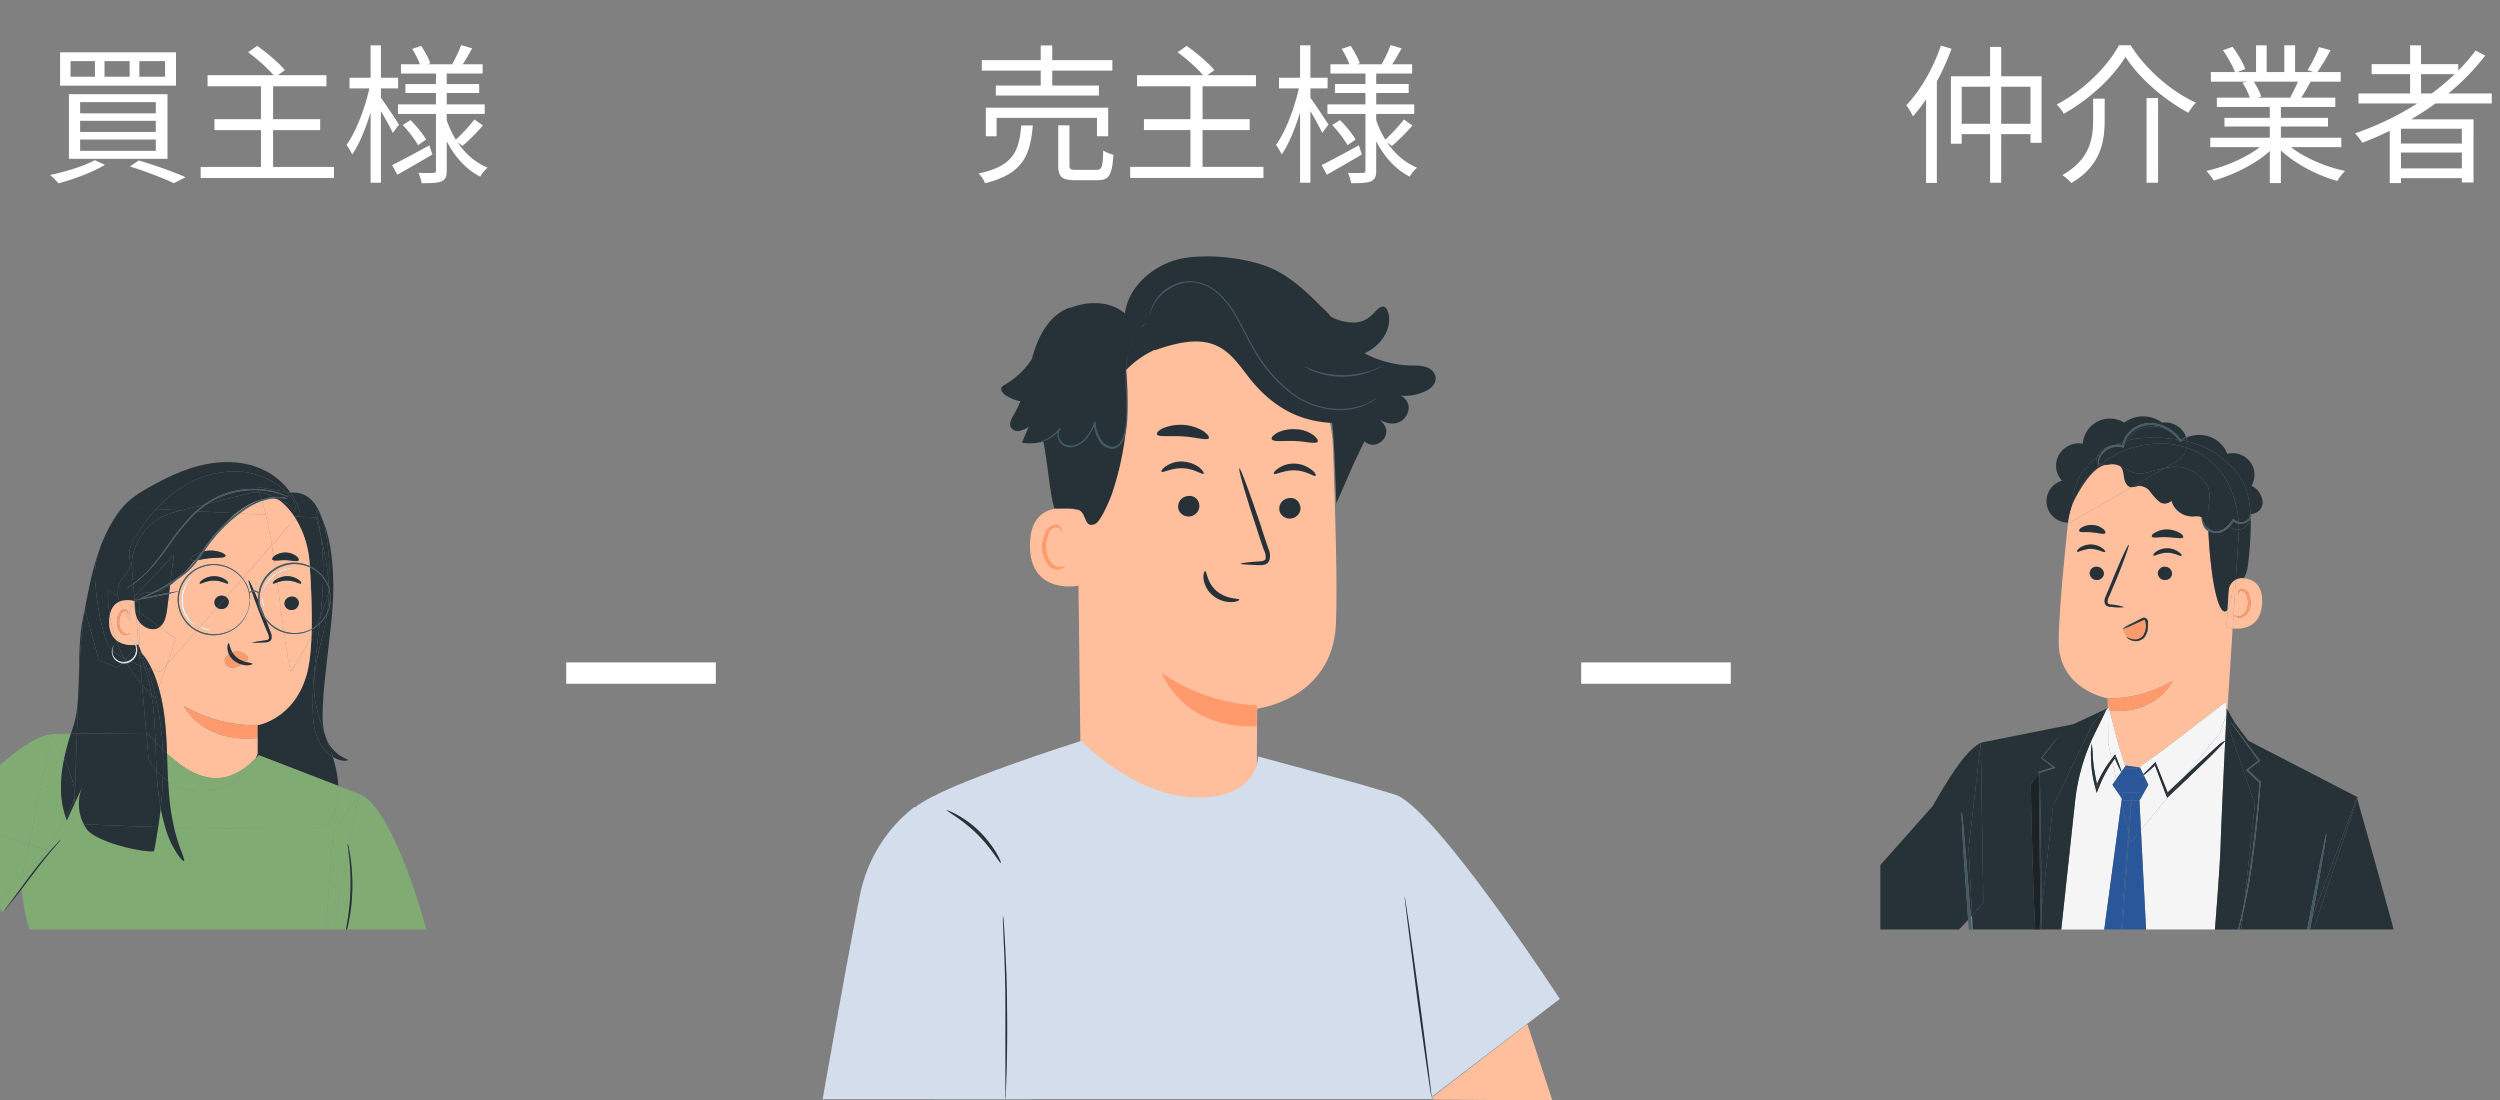
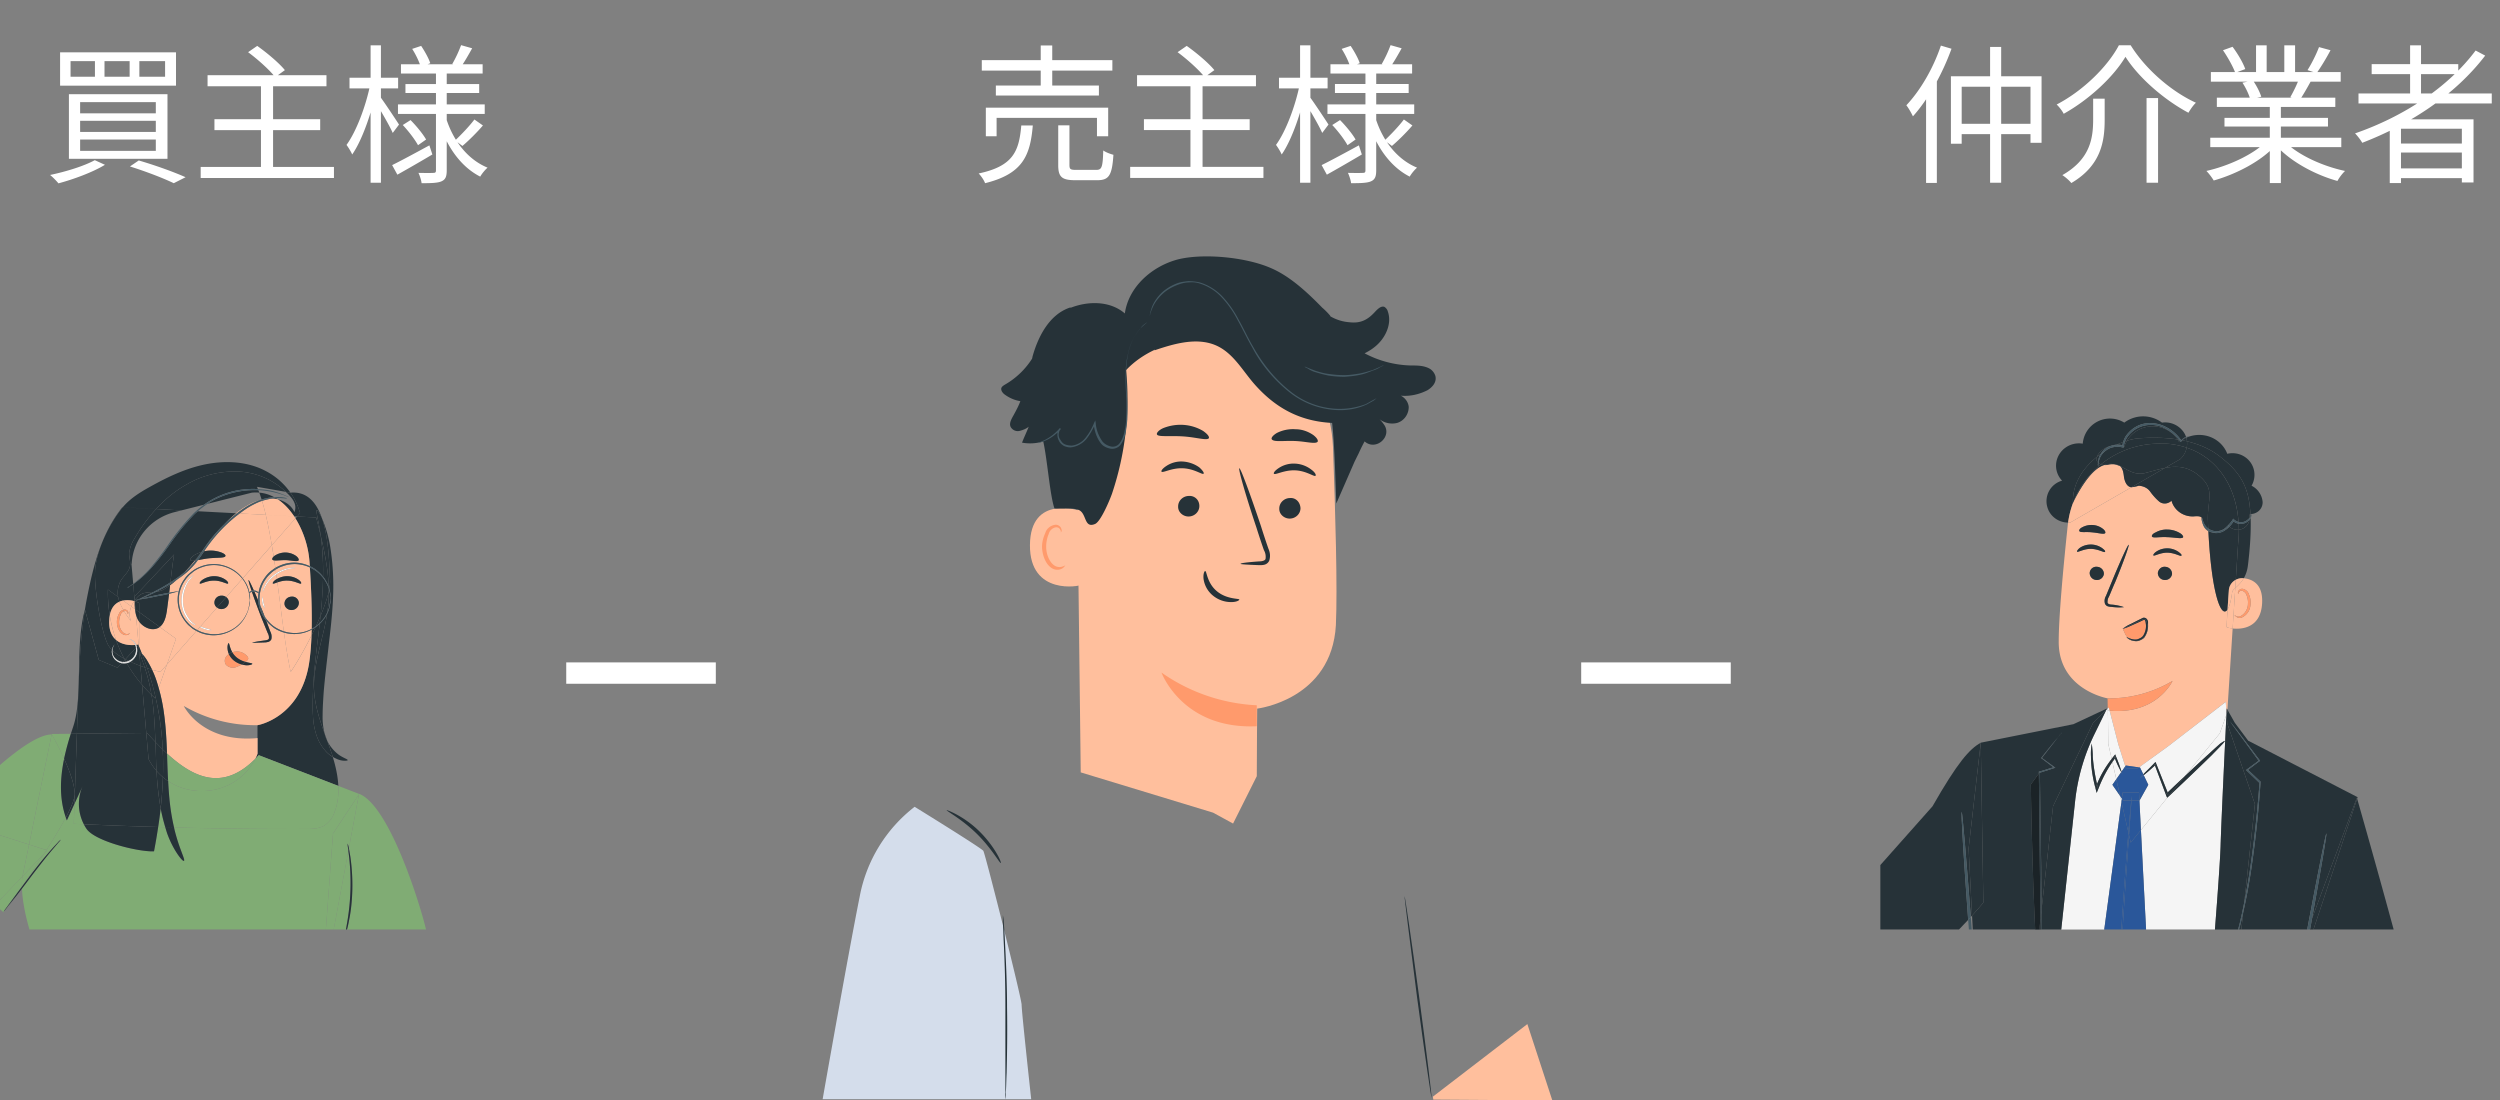
<svg xmlns="http://www.w3.org/2000/svg" width="234" height="103" fill="none">
  <rect width="100%" height="100%" fill="#808080" stroke="none" />
  <g clip-path="url(#clip0_202_2383)">
    <path d="M30.388 68.674c.055.232.139.456.243.67l-.243-.67zm-.814-10.065c.125-.091.244-.192.355-.299l.072-.667a33.96 33.96 0 01-.427.966zm-18.067 3.349l.183-.198c-.019-.036-.04-.073-.058-.11-.431-.234-.818-.496-1.11-.779a.94.94 0 00.3.786c.18.176.427.283.685.301zm-4.181 3.051c.02-.358.032-.725.042-1.099l-.042 1.099z" fill="#263238" />
    <path d="M30.476 70.294a4.165 4.165 0 01-.834-1.412 6.658 6.658 0 01-.348-1.915c-.046-.684-.023-1.39 0-2.142.046-1.504.232-3.145.44-4.855.065-.538.128-1.064.186-1.581a3.639 3.639 0 01-.397.328c-.12.257-.245.513-.37.766a22.691 22.691 0 01-.232 2.632c-.834 5.105-4.82 5.766-4.82 5.766v2.666l-.07.183c-.044.102-.093.2-.144.298.109-.109.218-.223.33-.344l7.45 2.876c-.044-.907-.245-1.823-.519-2.707a2.76 2.76 0 01-.677-.556l.005-.002zM11.008 62.5l.39-.422a1.052 1.052 0 01-.135-.035 1.327 1.327 0 01-.486-.296 1.03 1.03 0 01-.255-.433.89.89 0 01-.047-.433c0-.016.007-.032.01-.05a2.038 2.038 0 01-.404-.543c-.672-1.412-1.274-5.31-1.182-6.86.116-1.914 1.321-4.398 2.55-5.902a.275.275 0 01.04-.044h-.04C9.502 49.92 8.76 52.86 8.158 55.89c-.077.387-.146.775-.209 1.164l1.298 4.716 1.761.73zm.73-.793l-.104-.057c.019.037.04.073.058.11l.049-.053h-.003z" fill="#263238" />
    <path d="M17.567 45.293c1.39-.797 2.99-1.185 4.589-1.162a6.904 6.904 0 014.357 1.687c.079.073.16.145.239.22l.433.076a6.425 6.425 0 00-2.274-2.006c-1.691-.911-3.73-1.025-5.608-.66-1.877.364-3.639 1.207-5.307 2.142-.932.515-1.843 1.096-2.51 1.894l3.12.164c.857-.933 1.84-1.744 2.959-2.355h.002zM8.9 53.43c-.093 1.55.51 5.447 1.181 6.86a2 2 0 00.404.543c.032-.19.118-.374.245-.52.047-.046.086-.082.125-.114.037-.03.06-.046.06-.046-.022.014-.039.03-.06.046a1.198 1.198 0 00-.125.114 1.13 1.13 0 00-.208.547v.011c.292.283.679.543 1.11.78a13.431 13.431 0 01-.772-1.753c-.382-.328-.656-.864-.642-1.725.002-.21.023-.397.053-.568-.13-.793-.19-1.602-.169-2.418l.95.686a2.36 2.36 0 01.232-1.483c.255-.456.719-.798.858-1.3.116-.455-.07-.911-.047-1.367.07-.456.232-.911.487-1.299a15.973 15.973 0 012.023-2.774l-3.12-.164a.33.33 0 01-.039.044c-1.228 1.504-2.433 3.988-2.549 5.902l.002-.002z" fill="#263238" />
    <path d="M12.61 56.254l-.005-.053-.042.06.047.013v-.02zm.192 4.293l.153-.166.021.05-.01-.116a1.847 1.847 0 01-.22.04c.024.064.042.128.056.192zm-1.624-4.228a2.349 2.349 0 01-.123-.45l-.95-.685c-.02.816.041 1.625.169 2.418.13-.723.486-1.103.901-1.283h.002zm1.548 4.311a1.077 1.077 0 00-.07-.266c-.456.043-1.24.007-1.794-.47.214.602.473 1.188.772 1.753.035.018.07.039.104.057l.988-1.076v.003zM27.81 48.345l1.785.094c.144.57.29 1.142.427 1.716-.211-1.509-.494-2.386-.38-2.423.023 0 .092.069.185.205.046.069.093.16.162.274.058.096.102.207.155.321-.502-1.463-1.38-2.561-2.957-2.418a6.23 6.23 0 01.902 1.915l-.278.316z" fill="#263238" />
    <path d="M28.97 52.585l.027.406c.22.1.429.22.621.369.234.182.443.39.62.613a25.642 25.642 0 00-.087-2.664 21.245 21.245 0 00-.13-1.156c-.136-.574-.282-1.146-.426-1.716l-1.784-.093-.156.178a9.124 9.124 0 011.314 4.065v-.002z" fill="#263238" />
    <path d="M29.004 53.112c.125 1.95.206 3.947.17 5.75.138-.073.273-.16.4-.253.15-.324.295-.648.427-.967.088-.859.16-1.681.197-2.461.02-.367.032-.736.04-1.105a3.36 3.36 0 00-1.234-.967v.003zm.151 6.368c.125-.252.25-.508.37-.765-.113.08-.231.152-.354.219l-.016.544v.003zm-2.403-13.44c.588.553 1.11 1.155.804 1.898-.265-.611-.881-1.037-1.565-1.202.591.397 1.11.949 1.541 1.596l.279.014.278-.317a6.228 6.228 0 00-.902-1.915l-.433-.075h-.003z" fill="#263238" />
-     <path d="M27.81 48.344l-.277-.014c.041.064.083.128.122.192l.156-.178z" fill="#263238" />
    <path d="M22.944 54.455c.185.274.301.57.37.89l.02.09a.47.47 0 01.05-.045.716.716 0 01.167-.084c-.209-.616-.317-.999-.283-1.01.035-.011.223.362.494.975.16 0 .317.062.433.187l.007.01a3.25 3.25 0 01.619-1.446 2.632 2.632 0 01.718-.706c.075-.06.153-.112.232-.16a61.487 61.487 0 00-.102-.697c-.083-.012-.143-.032-.176-.075-.035-.053 0-.173.12-.287a59.034 59.034 0 00-.17-1.058l-2.722 3.095c.081.105.158.212.223.326v-.005z" fill="#FFBF9D" />
    <path d="M24.193 55.543c-.014-.012-.03-.023-.044-.04a.958.958 0 00-.343-.136c.111.25.232.536.364.848a3.119 3.119 0 01.025-.675l-.002.003zm1.068-1.793a2.395 2.395 0 00-.324.364 3.169 3.169 0 00-.57 2.575c.132.322.27.666.412 1.021.049.08.102.157.16.233.093.114.209.25.325.364.116.114.231.228.37.32.255.182.534.318.835.432.032.012.065.019.097.03-.197-1.431-.392-3.002-.602-4.576-.234.08-.385.15-.422.102-.047-.045.046-.205.278-.364.032-.021.067-.037.1-.055-.019-.142-.04-.283-.058-.424a3.25 3.25 0 00-.992 1.069c-.186.296-.232.524-.255.501-.023-.023 0-.068.023-.16a2.82 2.82 0 01.162-.387c.25-.458.614-.843 1.048-1.13l-.049-.347-.162.11c-.14.09-.255.205-.371.319l-.005.002zm-.602 2.643c.046.16.093.342.139.524a.841.841 0 01-.232-.501.95.95 0 01.023-.57l.07.547z" fill="#FFBF9D" />
    <path d="M26.58 59.21c-.06-.019-.123-.037-.183-.06-.301-.114-.603-.25-.858-.455a5.964 5.964 0 01-.394-.342 2.436 2.436 0 01-.224-.258c.13.356.264.702.387 1.033.116.228.139.456.092.706a.478.478 0 01-.3.25c-.117.024-.21.046-.325.046-.719.023-1.182.046-1.16.023 0-.023.441-.114 1.16-.205.185-.023.37-.068.394-.182a.836.836 0 00-.116-.524l-.556-1.368a63.931 63.931 0 01-.916-2.48.577.577 0 00-.15.064.576.576 0 01-.084.048l.037.18c.023.091.023.16.023.25v.16c0 .023 0 .046-.023.046v.182c0 .092 0 .16-.023.251l-.07.342a3.8 3.8 0 01-.37.889c-.232.387-.51.706-.858.957-.417.32-.927.547-1.437.638a3.397 3.397 0 01-1.784-.137 3.668 3.668 0 01-.455-.207l-2.762 3.14-.772 2.182c.236.827.406 1.659.515 2.518.15 1.117.22 2.35.266 3.628 2.593 2.389 5.289 3.478 8.26.5.049-.099.097-.197.144-.3l.07-.181v-1.46c-5.215.48-6.907-3.008-6.907-3.008a13.299 13.299 0 006.906 1.801s3.986-.66 4.82-5.766c.123-.786.195-1.677.232-2.632-.704 1.415-1.464 2.712-1.946 3.407-.23-.996-.431-2.268-.628-3.679l-.005.003zm-3.497 3.063a2.191 2.191 0 01-.45-.078 3.46 3.46 0 01-.57.26c-.324.114-.695 0-.927-.25a.679.679 0 01.093-.821c.058-.064.123-.119.192-.171a1.473 1.473 0 01-.123-.513c-.023-.319.07-.501.093-.501.086 0 .097.415.35.852.102-.034.21-.055.322-.055.417-.068.858.137 1.136.502a.244.244 0 010 .25c-.047.069-.14.137-.209.206h-.002c.354.105.628.116.628.182 0 .046-.186.137-.533.137z" fill="#FFBF9D" />
    <path d="M22.898 54.477a3.162 3.162 0 00-.214-.305l-1.51 1.718a.601.601 0 01.243.433.683.683 0 01-.65.684.678.678 0 01-.454-.139l-1.566 1.78c.171.043.334.1.491.157.186.046.394.091.556.182a1.34 1.34 0 01-.602-.09 1.326 1.326 0 01-.466-.224l-.262.299c.144.075.294.14.45.2.556.183 1.158.25 1.738.137a3.32 3.32 0 002.248-1.527c.162-.274.301-.57.37-.866.047-.248.091-.517.114-.789-.018-.205-.035-.412-.074-.608-.005 0-.014.007-.018.007-.012 0-.01-.02.006-.048a3.158 3.158 0 00-.4-1zm-8.664 8.208c.158.33.297.672.413 1.023.074.223.141.447.204.672l.772-2.18-.608.688c-.229-.05-.496-.119-.783-.203h.002zm8.849-15.272a6.481 6.481 0 011.177-.581 4.35 4.35 0 00-1.154.513 7.61 7.61 0 00-1.015.697l.086.005c.29-.224.586-.435.906-.634zm.069.137a13.12 13.12 0 00-.718.51l2.443.13a21.68 21.68 0 00-.35-1.303c-.072.023-.146.043-.216.07-.394.16-.788.365-1.159.593zm-5.539 10.938a2.632 2.632 0 01-.324-.388 3.269 3.269 0 01-.563-2.764c-.3.091-.6.17-.902.244a53.092 53.092 0 01-.206 1.586c-.086.568-.234 1.19-.674 1.516l1.531 1.105-.852 2.411 2.762-3.14a3.73 3.73 0 01-.403-.249c-.116-.114-.255-.205-.37-.319l.001-.002z" fill="#FFBF9D" />
    <path d="M21.855 48.3c.106-.086.213-.17.322-.254l-.086-.005c-.39.315-.756.666-1.108 1.04.28-.272.566-.536.872-.783v.003zm-2.928 3.288l-.062.08h.01c.015-.028.034-.053.05-.08h.002zm-.63.879l-.079.011c-.31.378-.625.748-.955 1.094a3.12 3.12 0 00.095-.075c.334-.31.652-.654.94-1.03zm-5.685 3.723l-.007.009.005.052v-.063l.002.002zm6.044 2.436c.03.007.058.016.088.025l1.567-1.78a.595.595 0 01-.241-.43v-.023c0-.365.278-.661.649-.661a.682.682 0 01.452.137l1.51-1.719a3.436 3.436 0 00-2.034-1.221 3.228 3.228 0 00-1.738.136c-.301.091-.58.251-.834.433-.116.114-.255.205-.371.32-.116.136-.232.25-.325.387a3.17 3.17 0 000 3.829c.093.114.209.25.325.364.116.114.232.228.37.32.123.086.25.164.385.232l.262-.299a1.273 1.273 0 01-.067-.05h.002zm.325-4.376a2.006 2.006 0 011.066-.319c.37 0 .741.114 1.043.32.232.159.301.319.255.364-.093.091-.603-.273-1.321-.273-.719 0-1.252.364-1.321.273-.047-.046.046-.205.278-.365zm-.719 4.24a.832.832 0 01-.208-.092 1.414 1.414 0 01-.44-.387 3.062 3.062 0 01-.44-.752 3.221 3.221 0 01-.186-1.049c0-.66.208-1.299.58-1.823.115-.16.254-.296.393-.433.046-.045.093-.091.162-.137l-.486.616a3.385 3.385 0 00-.51 1.777c0 .342.07.707.185 1.026.116.25.255.501.417.73.116.159.255.296.417.41.116.045.186.09.116.114z" fill="#FFBF9D" />
    <path d="M21.947 48.437c-.88.73-1.692 1.573-2.364 2.484a12.06 12.06 0 00-.48.68 2.86 2.86 0 011.57.095c.324.114.486.274.417.365-.07.182-.765.114-1.623.205-.354.048-.674.114-.94.162a7.35 7.35 0 01-1.099 1.183c-.29.239-.596.465-.91.681-.195.171-.395.333-.599.486-.028.232-.053.465-.08.697.296-.052.592-.102.89-.146a3.22 3.22 0 01.56-1.171c.093-.137.208-.274.324-.388.14-.114.255-.228.394-.319.255-.205.557-.342.858-.456a3.38 3.38 0 011.784-.136c.533.114 1.02.319 1.437.638.239.189.455.4.635.631l2.721-3.095a44.496 44.496 0 00-.565-2.846l-2.443-.13c-.162.123-.325.246-.487.378v.002zm-8.665 12.745c.1.099.24.27.415.52.199.322.378.647.537.982.288.083.554.15.784.203l.607-.688.853-2.411-1.532-1.106c-.037.028-.072.057-.114.08-.61.33-1.39-.016-1.807-.577v2.104s-.021.016-.06.025l.009.116c.106.251.206.502.306.752h.002zm14.899-1.896a3.398 3.398 0 01-1.6-.077c.196 1.41.398 2.682.627 3.678.482-.695 1.24-1.992 1.947-3.407.007-.18.011-.362.016-.544-.308.164-.64.284-.99.35zm-2.433-7.293a1.771 1.771 0 011.97.046c.209.16.278.342.232.41-.14.16-.626 0-1.229-.023-.44 0-.827.06-1.052.03.035.232.07.465.102.697.197-.12.41-.214.626-.296a3.379 3.379 0 011.785-.137c.287.062.558.15.815.27l-.027-.407a9.124 9.124 0 00-1.315-4.065l-2.21 2.513c.057.35.115.702.171 1.058a.809.809 0 01.134-.1l-.002.004z" fill="#FFBF9D" />
    <path d="M29.004 53.113a3.255 3.255 0 00-.8-.253 3.227 3.227 0 00-1.738.137 2.684 2.684 0 00-.672.323l.05.347a3.148 3.148 0 011.223-.488c.139-.023.301-.046.44-.046.046 0 .093 0 .14.023 0 .023-.233.023-.58.091a3.477 3.477 0 00-1.21.527c.018.141.04.282.058.424.299-.169.633-.265.966-.265.371 0 .742.114 1.043.32.232.159.302.319.255.364-.092.091-.602-.273-1.32-.273-.358 0-.67.09-.9.17.213 1.575.406 3.146.602 4.577.529.16 1.097.214 1.641.107a3.34 3.34 0 00.97-.333c.036-1.803-.045-3.799-.17-5.75l.002-.002zm-1.68 3.986c-.348.023-.672-.228-.695-.57v-.023c0-.364.278-.638.649-.66a.628.628 0 01.695.57.682.682 0 01-.649.683zm-2.797-10.213c.123.408.238.843.35 1.304l2.656.139c-.431-.645-.948-1.199-1.542-1.596a2.79 2.79 0 00-.472-.075 5.177 5.177 0 00-.99.226l-.002.002zm.915 4.15l2.211-2.514a5.523 5.523 0 00-.123-.192l-2.656-.139c.211.88.397 1.84.566 2.847l.002-.002z" fill="#FFBF9D" />
    <path d="M27.278 55.845c-.371.023-.65.296-.65.66v.023c.024.342.348.593.696.57a.682.682 0 00.649-.683.628.628 0 00-.695-.57zm-1.738-1.231c.034.046.187-.022.421-.102l-.041-.315c-.033.018-.068.034-.1.055-.232.16-.325.319-.278.365l-.003-.003z" fill="#263238" />
    <path d="M26.86 54.342c.719 0 1.229.364 1.322.273.046-.045-.024-.205-.255-.364a1.872 1.872 0 00-1.043-.32c-.334 0-.666.096-.967.265l.042.315c.232-.08.542-.171.9-.171l.001.002zm-6.095 2.665a.682.682 0 00.65-.683.59.59 0 00-.244-.433l-.86.977a.69.69 0 00.454.14z" fill="#263238" />
    <path d="M20.07 56.414v.023a.591.591 0 00.241.431l.86-.978a.67.67 0 00-.452-.136.647.647 0 00-.649.66zm-.046-2.072c.718 0 1.228.364 1.32.273.047-.045-.023-.205-.254-.364a1.872 1.872 0 00-1.043-.32c-.371 0-.742.115-1.066.32-.232.16-.325.319-.278.364.07.091.602-.273 1.32-.273zm4.146 1.873a96.494 96.494 0 00-.364-.848H23.8a.767.767 0 00-.22.028c.22.642.54 1.515.916 2.48l.556 1.367c.092.16.139.342.116.524-.024.114-.209.16-.394.182-.719.091-1.16.182-1.16.205-.022.023.441 0 1.16-.023.116 0 .208-.022.324-.045a.478.478 0 00.301-.25c.047-.252.024-.48-.092-.707-.123-.33-.258-.677-.387-1.033a2.45 2.45 0 01-.1-.13 3.252 3.252 0 01-.651-1.75zm-.902-1.92c-.035.012.077.395.283 1.01a.61.61 0 01.21-.034c-.273-.614-.458-.987-.493-.976z" fill="#263238" />
    <path d="M24.777 57.709c-.141-.356-.28-.7-.413-1.022.077.356.211.703.413 1.022z" fill="#263238" />
-     <path d="M17.196 66.078s1.692 3.487 6.907 3.008V67.88a13.299 13.299 0 01-6.907-1.8z" fill="#FF9A6C" />
    <path d="M18.526 52.43c.265-.05.587-.114.941-.162.858-.092 1.553-.023 1.623-.205.07-.092-.093-.251-.418-.365a2.859 2.859 0 00-1.568-.096c-.179.27-.355.534-.54.78l-.038.047zm-.078-.164c.148-.194.287-.396.426-.604h-.01c-.212.276-.428.55-.646.816.026-.002.051-.007.08-.011.05-.066.101-.133.15-.2zm7.045.114c.033.044.093.067.176.076l-.055-.362c-.123.114-.156.234-.12.287zm1.228.047c.603.023 1.09.182 1.229.023.046-.069-.023-.251-.232-.41a1.771 1.771 0 00-1.97-.046.814.814 0 00-.134.1l.055.362c.225.03.612-.03 1.052-.03zm-7.629-5.184a6.95 6.95 0 01.607-.401 8.193 8.193 0 011.646-.73 7.899 7.899 0 012.797-.332l-.086-.214 2.695.471c-.078-.075-.16-.148-.238-.22a6.904 6.904 0 00-4.357-1.687c-1.6-.023-3.198.364-4.589 1.162-1.12.611-2.102 1.422-2.96 2.355l2.38.125 2.103-.531.002.002z" fill="#263238" />
    <path d="M21.345 46.251a8.508 8.508 0 00-1.623.707c-.102.066-.201.134-.303.202l4.15-1.046a3.43 3.43 0 01.7-.004c-.027-.078-.057-.155-.085-.228a8.382 8.382 0 00-2.84.371v-.002zM12.561 56.26c.014-.021.028-.042.042-.06l-.132-1.52c-.176.111-.316.193-.397.253-.046.045-.115.068-.162.09a.422.422 0 01.162-.113c.082-.06.22-.141.394-.27l-.162-1.85c0-.068 0 .069.023-.068.14-2.28 1.762-4.216 4.01-4.786l.649-.164-2.38-.125a15.883 15.883 0 00-2.024 2.773 3.282 3.282 0 00-.486 1.3c-.024.455.162.91.046 1.367-.14.501-.603.843-.858 1.299-.243.46-.315.982-.231 1.483l.473.342c.37-.07.75-.025 1.035.048h-.002zm-1.034-.047l-.472-.342c.025.153.067.303.123.45a1.62 1.62 0 01.35-.108z" fill="#263238" />
-     <path d="M24.142 45.781c.072.005.144.007.215.014a6.483 6.483 0 011.994.433c.185.068.347.136.51.205a.388.388 0 01.162.09c-.07-.022-.116-.045-.186-.067-.116-.046-.278-.114-.51-.183a8.567 8.567 0 00-1.993-.387c-.05-.005-.102-.005-.15-.007.03.075.058.15.085.228.496.043.96.191 1.39.424.177-.012.353-.016.532-.01.162 0 .347.023.51.069.046 0 .115.023.162.091 0 0-.255-.045-.696-.068-.113 0-.224.009-.338.016.056.034.111.068.165.105.681.164 1.3.59 1.564 1.2.306-.742-.216-1.344-.804-1.898l-2.696-.471c.03.068.058.14.086.214l-.002.002zm-.572.333l-4.151 1.046a10.61 10.61 0 00-.904.692l3.576.19c.322-.26.658-.497 1.015-.698a4.35 4.35 0 011.154-.513c.01-.004.019-.006.028-.011.065-.025.134-.041.2-.064-.07-.225-.145-.442-.22-.65a3.588 3.588 0 00-.7.005l.002.003zm-4.478 1.13l-2.102.531 1.36.07c.237-.211.485-.414.742-.6zm-5.071 5.981a25.704 25.704 0 001.808-2.37 22.96 22.96 0 012.34-2.85c.058-.054.119-.107.179-.159l-1.36-.07-.65.163c-2.247.57-3.87 2.508-4.009 4.786-.023.137-.023 0-.023.069l.162 1.85c.024-.015.044-.031.07-.05a10.46 10.46 0 001.483-1.367v-.002z" fill="#263238" />
    <path d="M12.63 55.799l3.662-3.898c-.139.871-.24 1.742-.343 2.612.457-.291.897-.604 1.312-.941.33-.346.647-.716.955-1.094-.206.027-.35.023-.396-.052-.047-.092.07-.251.347-.456.223-.132.457-.233.695-.306l.063-.08c.172-.255.348-.517.54-.779a14.02 14.02 0 011.516-1.725c.352-.376.718-.725 1.108-1.04l-3.576-.188a11.15 11.15 0 00-.3.264 21.033 21.033 0 00-2.317 2.826c-.58.82-1.182 1.618-1.854 2.347-.463.502-.973.958-1.506 1.345l-.068.043.133 1.52.006-.009c.005-.13.012-.262.019-.39h.005zm3.29-1.023c.206-.15.405-.314.597-.485a14.13 14.13 0 01-.586.38c-.005.035-.01.069-.012.105zm9.738-8.243a3.55 3.55 0 00-1.39-.424c.076.208.147.422.22.65a4.737 4.737 0 011.17-.223v-.003zm-.139.127c.16.01.317.037.472.076a3.89 3.89 0 00-.164-.105 6.965 6.965 0 00-.308.03z" fill="#263238" />
    <path d="M18.17 51.971c-.279.206-.394.365-.348.456.046.075.19.08.396.053.218-.267.434-.54.647-.814a3.077 3.077 0 00-.695.305z" fill="#263238" />
    <path d="M10.22 58.17c-.014.863.26 1.398.642 1.724a12.959 12.959 0 01-.586-2.292c-.03.17-.051.357-.053.567h-.003zm2.39-1.897l-.046-.013a2.644 2.644 0 00-.274.501l.34.246a5.548 5.548 0 01-.02-.736v.002z" fill="#FFBF9D" />
    <path d="M12.656 60.365v-.007c-.046-.182-.185-.341-.37-.455-.093-.023-.163-.046-.232-.046h.07a.25.25 0 01.184.023.822.822 0 01.44.476 1.46 1.46 0 00.221-.04l-.246-2.797a3.381 3.381 0 01-.09-.508l-.34-.247c-.18.442-.22.923-.03 1.363a6.927 6.927 0 01-.65-.916.492.492 0 00-.324.346c-.093.206-.14.456-.14.684 0 .502.256.958.557 1.071a.52.52 0 00.37 0l.107-.052s.019-.016.033-.016l-.033.016c-.023.023-.041.066-.106.098a.515.515 0 01-.44.068c-.395-.114-.696-.638-.696-1.185 0-.273.046-.524.185-.775a.629.629 0 01.415-.385 5.89 5.89 0 01-.345-.709c-.007-.016-.011-.034-.016-.05-.415.18-.772.56-.902 1.283.128.782.322 1.55.587 2.293.556.476 1.34.513 1.793.47l-.002-.003z" fill="#FFBF9D" />
    <path d="M13.025 58.185a1.778 1.778 0 01-.116-.175 2.229 2.229 0 01-.188-.492l.246 2.796c.037-.011.06-.02.06-.025v-2.104h-.002zm-1.498-1.972l.763.551c.072-.175.165-.344.273-.501a2.45 2.45 0 00-1.036-.048v-.002z" fill="#FFBF9D" />
    <path d="M11.178 56.318c.007.016.011.035.016.05.097.244.215.48.345.71.033-.01.063-.021.095-.026.093 0 .186.023.255.069a.496.496 0 01.116.182c.023.114-.023.16-.046.16-.024 0 0-.069-.024-.137-.046-.114-.162-.16-.278-.137a.437.437 0 00-.046.018c.192.324.408.632.649.916-.192-.44-.15-.92.03-1.362l-.762-.552a1.632 1.632 0 00-.35.107v.002z" fill="#FFBF9D" />
    <path d="M11.124 57.463a1.534 1.534 0 00-.185.775c0 .547.301 1.071.695 1.185.14.046.301.023.44-.068.068-.032.086-.075.107-.098l-.107.052a.52.52 0 01-.37 0c-.302-.114-.557-.57-.557-1.07 0-.229.047-.48.14-.684a.492.492 0 01.324-.347c-.026-.043-.049-.087-.072-.13a.64.64 0 00-.415.385zm1.057 1.794l.033-.017c-.014 0-.024.007-.033.017z" fill="#FF9A6C" />
    <path d="M11.935 57.326c.024.069 0 .137.024.137.023 0 .07-.046.046-.16a.496.496 0 00-.116-.182.473.473 0 00-.255-.068c-.032.002-.065.016-.095.025.026.043.046.086.072.13.016-.005.03-.014.046-.018.116-.023.232.022.278.136z" fill="#FF9A6C" />
    <path d="M19.722 46.956a8.508 8.508 0 011.623-.707 8.432 8.432 0 012.839-.371l-.04-.098a7.943 7.943 0 00-2.797.333 8.178 8.178 0 00-1.645.729 6.29 6.29 0 00-.608.401l.33-.082c.1-.068.201-.137.303-.203l-.005-.002zm-7.647 7.955c-.07.023-.116.069-.163.114.047-.023.116-.045.162-.091.084-.062.223-.141.397-.253v-.036c-.176.127-.315.207-.396.268v-.002z" fill="#455A64" />
    <path d="M24.334 45.886a8.566 8.566 0 011.993.387c.232.069.394.137.51.183.07.023.116.045.186.068a.375.375 0 00-.163-.09 9.295 9.295 0 00-.51-.206 6.483 6.483 0 00-1.992-.433c-.072-.007-.144-.01-.216-.014.014.032.028.064.04.098.05.003.101.003.15.007h.002zm-5.819 1.969c.287-.248.59-.479.904-.693l-.33.082a8.57 8.57 0 00-.741.602l.167.009z" fill="#455A64" />
    <path d="M14.044 53.293c.672-.73 1.275-1.527 1.854-2.348a21.017 21.017 0 012.318-2.826 8.18 8.18 0 01.299-.264l-.167-.01c-.06.053-.12.105-.178.16a22.968 22.968 0 00-2.341 2.85 25.73 25.73 0 01-1.808 2.37c-.44.5-.95.956-1.483 1.367l-.07.05v.036a.725.725 0 00.07-.043 10.379 10.379 0 001.506-1.345v.003z" fill="#455A64" />
    <path d="M15.62 57.167c.077-.528.142-1.057.207-1.586-.357.087-.719.16-1.087.219-.568.134-1.152.235-1.739.319l-.162.068c-.046.046-.092.046-.162.069.046-.046.116-.069.162-.092l.065-.031c-.076.011-.15.022-.227.031.107-.027.216-.052.322-.077l.304-.15c.283-.14.64-.31 1.064-.527-.517.039-1.032.03-1.412.39-.125.118-.24.25-.343.39v.083c.241.067.403.15.415.188v.834l1.921 1.388c.44-.326.589-.948.675-1.516h-.003z" fill="#263238" />
    <path d="M14.635 55.386c-.528.264-.978.453-1.31.597l-.133.057a42.55 42.55 0 012.646-.563c.028-.233.056-.465.081-.698a7.47 7.47 0 01-.577.385 1.806 1.806 0 01-.707.224v-.002zm-1.61 2.8c.417.56 1.198.907 1.807.577.042-.023.077-.053.114-.08l-1.921-1.388v.893-.002zm1.342-2.776c.201-.103.419-.214.65-.34.32-.173.629-.362.933-.556.1-.87.203-1.741.343-2.612L12.63 55.8c-.007.13-.014.26-.019.39.104-.142.22-.274.343-.39.38-.358.895-.351 1.412-.39z" fill="#263238" />
    <path d="M15.064 55.162c-.148.08-.292.153-.429.223.246-.032.487-.09.707-.223.2-.119.39-.246.577-.385.005-.035.01-.069.012-.105-.283.17-.568.337-.867.488v.002zm-2.452 1.111h-.002c-.007.247-.002.493.02.737l.05.034-.068-.77z" fill="#263238" />
    <path d="M12.63 57.01c.02.173.047.344.091.508l-.042-.474-.048-.034zm-.018-.737l.067.77.346.252v-.835c-.012-.038-.174-.12-.413-.187z" fill="#263238" />
    <path d="M13.025 58.185v-.893l-.346-.251.042.474c.046.171.107.335.188.492.034.062.074.119.116.176v.002z" fill="#263238" />
    <path d="M24.26 46.832a6.55 6.55 0 00-1.177.581c-.32.199-.617.41-.906.634l.257.014c.234-.178.473-.349.718-.51a7.737 7.737 0 011.16-.593c.07-.028.143-.048.215-.07l-.035-.113c-.079.019-.155.035-.232.057zm-7.743 7.462c.313-.216.619-.442.911-.681a7.246 7.246 0 001.098-1.183c-.083.016-.16.027-.231.038-.288.376-.603.72-.939 1.03-.03.026-.065.05-.095.076a11.2 11.2 0 01-.744.72z" fill="#455A64" />
    <path d="M19.104 51.602c.152-.228.308-.458.48-.679a14.214 14.214 0 012.363-2.484c.163-.13.322-.255.487-.379l-.257-.013a12.8 12.8 0 00-1.194 1.037c-.723.773-1.386 1.645-2.056 2.505l-.05.075c.076-.023.152-.046.229-.062h-.002zm5.39-4.828l.035.112a5.4 5.4 0 01.99-.226 4.64 4.64 0 00-1.022.114h-.003z" fill="#455A64" />
    <path d="M18.448 52.267c-.049.068-.1.134-.15.2.071-.01.147-.022.23-.038l.038-.048c.188-.246.361-.513.54-.78-.077.017-.153.04-.23.062-.139.208-.28.41-.426.604h-.002zm7.717-5.652c.44.023.695.069.695.069a.202.202 0 00-.162-.091 1.965 1.965 0 00-.51-.069c-.176-.007-.354 0-.53.01.057.029.113.063.169.097.113-.007.225-.016.338-.016zm-1.678.141c-.067.02-.134.039-.2.064l-.027.011c.077-.02.155-.039.232-.057 0-.007-.005-.011-.005-.018zm-5.019 4.054c-.195.261-.369.523-.54.779.67-.86 1.332-1.732 2.055-2.505a14.452 14.452 0 00-1.515 1.725zm-2.951 3.482c.258-.225.503-.467.744-.72-.417.338-.855.65-1.312.941l-.018.16c.2-.123.396-.248.586-.38z" fill="#455A64" />
    <path d="M24.494 46.775a4.65 4.65 0 011.022-.114c.102-.014.207-.023.309-.03a3.992 3.992 0 00-.17-.098c-.398.025-.792.1-1.17.224 0 .006.005.01.005.018h.004zm-11.654 9.39c-.047.023-.117.045-.163.09.07-.022.116-.022.162-.068l.162-.068-.097.014-.065.032zm.486-.183c.331-.144.779-.333 1.31-.597a5.05 5.05 0 01-.27.027c-.424.217-.78.388-1.063.527l-.304.15.192-.048.135-.057v-.002z" fill="#455A64" />
    <path d="M14.367 55.41c.09-.007.178-.016.268-.028.14-.068.28-.141.43-.223.298-.15.585-.317.866-.488l.019-.16c-.304.194-.615.381-.932.557-.232.125-.45.237-.651.34v.002z" fill="#455A64" />
    <path d="M.438 85.227a.93.93 0 01-.137.132c.07-.068.116-.16.186-.25l.556-.752c.202-.278.44-.602.702-.955.1-.142.202-.287.306-.438-.01-.565.042-.843.032-.843l.019-.094L0 84.238v.862l.324.284.114-.155v-.002zm4.396-16.482C3.68 68.75 1.868 69.995 0 71.606v6.573l2.718.866 2.116-10.304v.002z" fill="#80AC74" />
    <path d="M2.718 79.048L0 78.18v6.057l2.104-2.208.614-2.981zm30.877-4.694l.01-.048-1.936-.747c.042.863-.06 1.716-.382 2.525-.162.478-.487.866-.88 1.162-.51.32-1.16.342-1.762.342a429.45 429.45 0 01-12.357-.139c.025.107.046.216.074.321.44 1.732.997 2.712.857 2.804-.07.045-.278-.16-.579-.593a8.866 8.866 0 01-.997-1.983c-.062-.189-.12-.38-.176-.572-.22-.007-.44-.011-.662-.018a54.38 54.38 0 01-.39 2.277c-1.437.068-5.539-.935-6.327-2.12a3.97 3.97 0 01-.243-.415l-.939-.04.065-1.876-.714 1.556c-.034-.09-.064-.182-.095-.273-.484.914-1.13 1.978-1.819 3.05l.084.027-.318.332a108.12 108.12 0 01-2.056 3.038v.025l.82-1.096c.72-.957 1.414-1.8 1.947-2.393.255-.296.487-.524.626-.684.07-.09.162-.16.255-.228-.07.092-.139.183-.208.251-.14.16-.348.41-.603.707-.51.592-1.182 1.458-1.9 2.393-.327.435-.64.852-.932 1.235.03.798.185 2.06.7 3.824H30.5l.67-8.98 2.424-3.666v.002zM6.003 71.015c.162-.788.38-1.57.628-2.333l-1.787.018-.01.046h.01s.595 1.02 1.159 2.27z" fill="#80AC74" />
    <path d="M7.764 73.508l-.793 1.725c-.02.624-.044 1.251-.065 1.876l.939.04a4.16 4.16 0 01-.081-3.641zm7.041 3.9c.22.006.44.01.662.018a17.16 17.16 0 01-.43-1.762 45.9 45.9 0 01-.232 1.744zm9.085-6.383c-1.567 3.102-5.512 3.84-8.154 2.084.03.556.065 1.094.116 1.609.083.916.225 1.832.436 2.732 4.118.105 8.234.153 12.357.14.602 0 1.252-.024 1.761-.343.394-.296.719-.683.881-1.162.322-.807.424-1.661.382-2.525l-7.45-2.876a9.68 9.68 0 01-.33.344v-.003z" fill="#80AC74" />
    <path d="M15.632 70.528a104.427 104.427 0 00.104 2.58c2.642 1.759 6.587 1.02 8.153-2.084-2.97 2.98-5.664 1.89-8.26-.499l.003.003zM4.427 79.594l-.084-.028c-.076.121-.155.24-.234.36l.318-.332zm-2.341 2.529s-.042.277-.033.843a111.44 111.44 0 002.056-3.038l-2.005 2.101-.018.094zm2.257-2.558c.688-1.071 1.335-2.135 1.82-3.05-.612-1.759-.543-3.646-.158-5.5-.566-1.25-1.159-2.27-1.159-2.27h-.01L2.722 79.047l1.624.517h-.002z" fill="#80AC74" />
    <path d="M2.104 82.03l2.005-2.102.234-.36-1.624-.517-.612 2.98-.003-.002zm31.524-7.725l-.033.047-.94 5.04c.039.2.08.471.138.793a18.75 18.75 0 01.186 3.03c-.023 1.004-.116 2.03-.325 3.01a7.45 7.45 0 01-.174.774h7.394c-.439-1.935-3.324-11.518-6.246-12.694z" fill="#80AC74" />
    <path d="M32.678 80.208c-.026-.212-.051-.392-.072-.554L31.234 87h1.145c.037-.2.078-.463.134-.775a21.8 21.8 0 00.162-6.017h.003z" fill="#80AC74" />
    <path d="M32.562 79.297c-.023-.114-.023-.228-.023-.342.046.114.069.228.092.319l.023.118.941-5.038-2.424 3.666-.67 8.98h.735l1.372-7.345a8.062 8.062 0 01-.044-.358h-.002z" fill="#80AC74" />
    <path d="M.438 85.226l.095-.118c.14-.183.324-.434.58-.73.278-.335.597-.745.945-1.203-.002-.066-.005-.126-.005-.185l-.308.413c-.616.873-1.098 1.54-1.31 1.825l.003-.002z" fill="#263238" />
    <path d="M1.043 84.355l-.556.752c-.07.092-.116.183-.186.251a.926.926 0 00.137-.132c.209-.287.693-.953 1.31-1.826-.262.354-.501.677-.703.955h-.002zM2.99 81.94c.718-.934 1.39-1.8 1.9-2.393.255-.296.464-.547.603-.706.07-.069.139-.16.208-.251a1.208 1.208 0 00-.255.228c-.139.16-.37.387-.625.683a36.416 36.416 0 00-1.947 2.393c-.288.383-.563.75-.82 1.097 0 .059.002.12.004.184.292-.383.603-.797.932-1.235zm29.989 1.277a18.857 18.857 0 00-.186-3.031c-.058-.322-.1-.593-.139-.793l-.048.262c.02.16.046.341.072.553a21.8 21.8 0 01-.163 6.017c-.055.313-.097.577-.134.775h.1c.057-.196.115-.451.173-.775.209-.98.302-2.005.325-3.008z" fill="#263238" />
    <path d="M32.538 78.955c0 .114 0 .228.024.342.011.105.025.223.044.358l.048-.262-.023-.119c-.023-.091-.046-.205-.093-.319zm-1.385-8.105c.11.064.224.123.343.173.231.114.51.183.764.183.186 0 .278-.023.278-.046.047-.091-.3-.16-.81-.501a3.634 3.634 0 01-1.097-1.315 28.572 28.572 0 01.522 1.506zm-.33-15.725c.008.027.017.054.024.082.046.114.046.228.07.341.022.092.022.16.022.251v.41c0 .092 0 .16-.023.251-.023.114-.046.25-.07.365-.048.219-.13.426-.226.624-.385 2.475-1.4 4.889-1.21 7.398.111 1.31.526 2.569.978 3.827 0-.007-.005-.014-.005-.02a6.137 6.137 0 01-.185-1.71c0-.638.046-1.345.093-2.074.115-1.459.324-3.077.51-4.786.208-1.71.37-3.35.393-4.855a23.155 23.155 0 00-.278-4.01 11.644 11.644 0 00-.771-2.688c.678 1.976.67 4.615.748 5.741a3.48 3.48 0 01-.07.853z" fill="#263238" />
    <path d="M30.708 56.78a13.76 13.76 0 01-.068.531c.077-.166.142-.337.183-.508.047-.269.09-.517.114-.786a3.359 3.359 0 00-.114-.764l-.013-.05c-.01.052-.021.105-.033.157 0 .474-.018.946-.067 1.42h-.002zm-.088.67c-.044.09-.093.18-.144.264-.155.25-.345.474-.556.674-.058.518-.12 1.044-.186 1.582-.208 1.71-.394 3.35-.44 4.854-.023.752-.047 1.459 0 2.143.023.66.139 1.299.348 1.914.185.524.463 1.003.834 1.413.195.221.422.408.677.556a13.988 13.988 0 00-.144-.442 40.76 40.76 0 00-.378-1.064 3.272 3.272 0 01-.243-.67c-.452-1.256-.867-2.514-.978-3.827-.193-2.51.825-4.923 1.21-7.398z" fill="#263238" />
    <path d="M30.775 55.36c-.15.67-.431 1.462-.774 2.285a88.1 88.1 0 01-.072.668c.2-.191.378-.406.524-.645.07-.116.132-.237.187-.358a12.683 12.683 0 00.134-1.95zm0 0c.011-.053.023-.106.032-.158a2.666 2.666 0 00-.037-.128c.003.096.003.19.005.285zm-.948-7.422c-.093-.137-.162-.206-.185-.206-.114.037.171.914.38 2.423.377 1.58.69 3.177.744 4.78.02.063.039.127.058.193.06-.321.085-.61.07-.852-.08-1.126-.07-3.765-.75-5.741-.053-.114-.097-.226-.155-.322-.07-.114-.116-.205-.162-.273v-.002z" fill="#263238" />
    <path d="M30.237 53.974c.088.11.17.223.239.344.113.194.215.399.292.616-.056-1.603-.369-3.2-.744-4.78.049.351.095.739.13 1.156.079.89.102 1.782.085 2.664h-.002z" fill="#263238" />
    <path d="M30 57.645c.346-.823.624-1.614.775-2.286 0-.096 0-.19-.005-.285a3.198 3.198 0 00-.535-.996c-.007.37-.019.738-.04 1.105a43.612 43.612 0 01-.197 2.462h.003z" fill="#263238" />
    <path d="M21.421 61.213c-.07.05-.134.107-.192.17a.678.678 0 00-.093.821c.232.251.603.365.927.251.195-.068.387-.155.57-.26a1.995 1.995 0 01-.778-.4 1.604 1.604 0 01-.434-.582zm.712.307c.278.234.588.36.855.435h.002c.07-.07.162-.14.209-.207a.243.243 0 000-.251c-.278-.365-.719-.57-1.136-.502-.111 0-.22.021-.322.055.093.16.218.324.392.47z" fill="#FF9A6C" />
    <path d="M21.391 60.198c-.023 0-.116.182-.093.501.01.18.054.353.123.513.098-.07.204-.126.32-.164-.253-.438-.264-.853-.35-.853v.003zm1.597 1.757a2.618 2.618 0 01-.355.24c.149.04.3.07.45.077.347 0 .533-.091.533-.137 0-.066-.274-.077-.628-.18z" fill="#263238" />
    <path d="M22.133 61.52a1.764 1.764 0 01-.392-.47 1.208 1.208 0 00-.32.165c.098.223.246.421.434.581.227.194.498.324.778.401.123-.07.244-.148.355-.24a2.26 2.26 0 01-.855-.434v-.003zM7.95 57.053c-.58 2.087-.52 4.583-.58 6.86.093-2.293.22-4.59.582-6.858l-.003-.002zm-.627 8.046c0-.03 0-.06.003-.09-.063 1.133-.19 2.18-.49 3.052l-.206.62.57-.007c.042-1.19.084-2.381.123-3.575zm4.184-3.141c.092.007.185 0 .28-.016-.035-.06-.065-.12-.097-.182l-.183.198z" fill="#263238" />
    <path d="M7.2 68.674l6.492-.066-.396-4.513a13.496 13.496 0 01-1.435-2.026c-.155.032-.31.036-.466.007l-.389.421-1.761-.729-1.298-4.715c-.362 2.267-.49 4.565-.582 6.858-.009.37-.023.74-.041 1.098 0 .03 0 .06-.003.089l-.123 3.576h.003z" fill="#263238" />
    <path d="M12.209 61.94c-.1.057-.206.102-.32.127-.01 0-.018.003-.028.005.41.713.893 1.39 1.435 2.026l-.155-1.773a13.18 13.18 0 01-.934-.388l.002.003zm-.519-.182c.032.061.062.123.097.182.019-.005.037-.005.056-.01.07-.017.136-.04.199-.07a9.705 9.705 0 01-.306-.155l-.049.053h.003z" fill="#263238" />
    <path d="M12.654 61.246c.079-.203.1-.415.072-.615l-.988 1.076c.1.052.202.104.306.155a1.15 1.15 0 00.612-.614l-.002-.002z" fill="#263238" />
    <path d="M12.955 60.38l-.153.167c.06.246.058.51-.032.745a1.358 1.358 0 01-.561.648c.306.141.621.271.934.387l-.167-1.894-.02-.05v-.002zm1.595 9.076a66.726 66.726 0 00-.135-2.466 18.79 18.79 0 00-.239-1.958c-.31-.298-.602-.61-.878-.934l.396 4.512h.075c.26.29.521.572.783.848l-.002-.002z" fill="#263238" />
    <path d="M14.177 65.032c-.065-.38-.14-.761-.225-1.142a17.686 17.686 0 00-.408-1.422 17.01 17.01 0 01-.401-.144l.155 1.773c.276.324.57.636.879.935z" fill="#263238" />
    <path d="M13.14 61.086c.019-.01.07.023.142.096-.1-.25-.2-.502-.306-.752l.167 1.894c.134.05.269.098.4.143-.28-.843-.495-1.32-.402-1.38zM8.088 77.565c.788 1.185 4.89 2.188 6.327 2.12.15-.777.278-1.534.39-2.277a445.53 445.53 0 01-6.96-.258c.072.142.153.28.243.415zm-1.089-3.282c.016.442-.315 1.248-.837 2.233.033.091.06.182.095.274l.714-1.557c.077-2.181.153-4.364.227-6.56l-.57.008A22.969 22.969 0 006 71.014c.494 1.09.964 2.355.997 3.269h.002z" fill="#263238" />
    <path d="M14.902 74.806a29.737 29.737 0 01-.253-2.66 5.626 5.626 0 01-.744-1.1l-.213-2.439-6.491.067c-.077 2.192-.153 4.378-.227 6.559l.792-1.726a4.16 4.16 0 00.081 3.642c2.322.105 4.642.192 6.96.258.088-.59.169-1.174.232-1.744a14.77 14.77 0 01-.135-.859l-.002.002z" fill="#263238" />
    <path d="M14.65 72.147a33.944 33.944 0 01-.05-1.283 205.39 205.39 0 00-.05-1.409 40.176 40.176 0 01-.784-.848h-.074l.213 2.439c.211.41.462.777.744 1.1zm-8.648-1.133c-.384 1.855-.454 3.742.158 5.501.521-.984.853-1.791.837-2.233-.033-.914-.503-2.179-.997-3.268h.002z" fill="#263238" />
    <path d="M22.897 54.478a3.158 3.158 0 01.401 1 .176.176 0 01.035-.043l-.018-.091a2.507 2.507 0 00-.371-.89 2.808 2.808 0 00-.223-.325l-.037.043c.077.098.148.199.213.306zm.371 2.438c-.07.296-.208.592-.37.866a3.32 3.32 0 01-2.249 1.527c-.579.114-1.182.045-1.738-.137a4.201 4.201 0 01-.45-.2l-.073.084c.148.08.3.148.454.207.58.205 1.182.25 1.784.137.51-.091 1.02-.32 1.437-.638.348-.251.626-.57.858-.958a3.77 3.77 0 00.37-.889l.07-.341c.023-.091.023-.16.023-.251v-.196c-.025.271-.07.54-.116.788z" fill="#455A64" />
    <path d="M23.382 56.128v-.01.024c.023 0 .023-.023.023-.046v-.16c0-.09 0-.159-.023-.25l-.037-.18a.115.115 0 01-.04.014c.037.195.056.4.075.608h.002zm-5.305 2.612a2.462 2.462 0 01-.37-.32 4.583 4.583 0 01-.325-.364 3.171 3.171 0 010-3.829c.092-.136.208-.25.324-.387.116-.114.255-.205.371-.32.255-.181.533-.341.834-.432a3.228 3.228 0 011.738-.137c.805.157 1.537.59 2.035 1.222l.037-.044a3.667 3.667 0 00-.635-.631 3.556 3.556 0 00-1.436-.638 3.38 3.38 0 00-1.785.137c-.301.114-.603.25-.858.455-.139.092-.255.206-.394.32a2.69 2.69 0 00-.324.387 3.245 3.245 0 00-.56 1.171l.05-.009a.474.474 0 00-.053.016 3.269 3.269 0 00.563 2.765c.093.137.209.273.324.387.116.114.255.205.371.32.125.088.262.172.403.248l.075-.085a3.113 3.113 0 01-.385-.232zm11.497-.13l-.048.104c.141-.098.27-.21.396-.328l.01-.076c-.112.108-.23.208-.355.3h-.003z" fill="#455A64" />
    <path d="M29.173 58.862v.071a3.49 3.49 0 00.355-.219l.049-.105a3.497 3.497 0 01-.401.253h-.003zm1.064-4.782v-.105a3.804 3.804 0 00-.619-.614 3.158 3.158 0 00-.62-.369l.006.121c.48.221.909.551 1.233.966zm-6.044 1.462c-.03.224-.04.45-.026.675.065.153.13.31.197.472a3.17 3.17 0 01.57-2.575c.093-.137.21-.251.325-.365a2.576 2.576 0 01.533-.429l-.023-.164c-.081.048-.158.1-.232.16a2.656 2.656 0 00-.718.706c-.33.433-.536.932-.62 1.445.063.066.087.128.087.128s-.042-.014-.095-.053h.002zm2.273 3.516a3.607 3.607 0 01-.834-.433 2.468 2.468 0 01-.37-.319 4.602 4.602 0 01-.325-.365 3.17 3.17 0 01-.16-.232l.02.05c.04.114.082.224.124.335.072.091.146.18.224.258.116.114.255.228.395.342.254.205.556.341.857.455l.183.06c-.005-.041-.012-.08-.016-.121-.033-.01-.065-.018-.098-.03z" fill="#455A64" />
    <path d="M26.564 59.089l.016.12c.524.153 1.062.18 1.602.078.35-.066.68-.187.99-.351v-.07a3.27 3.27 0 01-.97.332 3.423 3.423 0 01-1.64-.107l.002-.002zm-.167-6.229a3.813 3.813 0 00-.626.296c.007.055.017.11.023.164.209-.134.434-.25.672-.323a3.227 3.227 0 011.739-.137c.278.048.544.137.8.253l-.008-.12a3.881 3.881 0 00-.816-.27 3.379 3.379 0 00-1.784.137zm-1.62 4.85c-.2-.32-.336-.666-.413-1.021a27.596 27.596 0 00-.197-.472c.042.62.258 1.23.652 1.75.03.043.065.087.1.13-.042-.112-.084-.221-.123-.335l-.021-.05.002-.002zm6.046-2.457c.068.262.112.503.114.763V55.8c0-.092 0-.16-.023-.251-.023-.114-.023-.228-.07-.342l-.023-.082-.016.078c.005.015.012.034.014.05h.005zm0 1.549a2.5 2.5 0 01-.183.508l-.023.14a2.69 2.69 0 00.227-.625c.023-.114.047-.251.07-.365.023-.091.023-.16.023-.25v-.194c-.023.269-.07.517-.114.786z" fill="#455A64" />
    <path d="M30.453 57.668a3.36 3.36 0 01-.524.645l-.01.075c.212-.2.4-.423.557-.674.05-.087.097-.175.144-.264.006-.046.016-.094.023-.14-.058.124-.12.244-.188.358h-.002zm.357-2.465c.004-.025.011-.053.016-.078a1.885 1.885 0 00-.058-.193c0 .047.005.095.005.143l.037.128z" fill="#455A64" />
    <path d="M30.237 53.975v.105a3.197 3.197 0 01.536.996c0-.048-.003-.096-.005-.144a3.268 3.268 0 00-.53-.96v.003zm-6.946 1.552l.019-.007c-.002-.014-.007-.03-.01-.043-.018.03-.02.047-.006.047l-.003.003zm.093-.138a.334.334 0 00-.05.045l.013.073a.96.96 0 00.083-.048c.05-.03.1-.048.151-.064l-.03-.088a.675.675 0 00-.167.084v-.002zm.765.115c.016.016.03.027.044.039a.804.804 0 01.01-.075l-.008-.01a.585.585 0 00-.433-.186l.044.098a.888.888 0 01.343.136v-.002z" fill="#455A64" />
    <path d="M23.806 55.366l-.044-.098a.67.67 0 00-.211.034l.03.089a.844.844 0 01.22-.028h.005v.003zm-.508.113l.01.043a.137.137 0 00.039-.014l-.014-.073a.492.492 0 00-.035.044zm.99.115s-.023-.061-.086-.127a.804.804 0 00-.009.075.342.342 0 00.095.052zm-7.562-.257v-.007a37.33 37.33 0 00-.888.146l-.011.105c.3-.073.602-.153.901-.244h-.002zm-4.049.827c.077-.01.15-.02.227-.032l.095-.048c-.107.027-.215.052-.322.077v.003z" fill="#455A64" />
    <path d="M13.002 56.12c.586-.085 1.17-.185 1.738-.32.366-.06.727-.134 1.087-.219.004-.034.009-.07.011-.104-.892.157-1.773.35-2.646.563l-.19.08z" fill="#455A64" />
    <path d="M13 56.087l-.096.047a32.5 32.5 0 01.098-.013l.19-.08-.193.048v-.002zm3.78-.767l-.052.01v.007a.59.59 0 00.051-.017z" fill="#455A64" />
    <path d="M18.146 58.374a1.768 1.768 0 01-.417-.41 4.578 4.578 0 01-.417-.729 3.088 3.088 0 01-.185-1.026c0-.638.185-1.253.51-1.777l.486-.616c-.07.046-.116.092-.162.137-.139.137-.278.274-.394.433a3.164 3.164 0 00-.58 1.823c0 .365.07.707.186 1.049.116.273.255.524.44.752.116.16.279.296.44.387.07.046.14.069.21.092.069-.023 0-.069-.117-.114zm1.044.525c.185.068.393.114.602.091-.162-.091-.37-.137-.556-.182a4.42 4.42 0 00-.492-.158l-.023.026c.146.107.306.184.466.223h.002z" fill="#fff" />
    <path d="M18.724 58.675l.023-.025c-.03-.007-.058-.018-.088-.025.02.018.044.034.067.05h-.002zm6.074-3.879c-.07.137-.116.251-.162.388-.024.091-.047.137-.024.16.024.022.07-.206.255-.502.246-.433.589-.793.992-1.069l-.014-.107a3.229 3.229 0 00-1.047 1.13z" fill="#fff" />
    <path d="M27.069 53.247c.348-.069.58-.069.58-.091-.047-.023-.093-.023-.14-.023-.139 0-.3.023-.44.045-.445.073-.86.247-1.224.488l.014.107a3.477 3.477 0 011.21-.526zm-2.503 3.169a.842.842 0 00.232.5 14.671 14.671 0 00-.14-.523c-.022-.183-.046-.365-.069-.547a.95.95 0 00-.023.57z" fill="#fff" />
    <path d="M15.23 70.147c.135.13.267.257.402.38-.046-1.276-.116-2.511-.267-3.628a16.68 16.68 0 00-.514-2.518l-.3.845c.372 1.598.597 3.225.68 4.92zm-.996-7.461a12.108 12.108 0 01-.445-.137c.302.884.552 1.775.76 2.676l.3-.846c-.065-.223-.13-.45-.204-.672a8.524 8.524 0 00-.413-1.024l.002.003z" fill="#263238" />
    <path d="M13.697 61.703a4.012 4.012 0 00-.415-.52c.18.456.352.912.51 1.368l.445.137c-.16-.335-.341-.663-.538-.983l-.002-.002zm1.946 16.295c.255.706.58 1.367.997 1.982.301.433.51.638.58.593.139-.091-.418-1.071-.858-2.803-.028-.108-.049-.215-.074-.322l-.82-.02c.057.191.113.38.175.572v-.002zm.093-4.891a5 5 0 01-.487-.367c-.032.95-.1 1.922-.21 2.924.11.595.257 1.18.43 1.762l.821.02c-.21-.9-.352-1.816-.436-2.732a36.452 36.452 0 01-.115-1.61l-.003.003z" fill="#263238" />
    <path d="M15.632 70.527c-.134-.123-.267-.25-.401-.38.042.847.049 1.709.018 2.595.158.132.32.256.487.367-.04-.724-.067-1.479-.093-2.265-.004-.107-.009-.21-.011-.315v-.002zm-.401-.38a27.613 27.613 0 00-.679-4.92l-.044.125a10.77 10.77 0 01-.331-.317c.11.647.194 1.3.238 1.958.06.775.1 1.602.135 2.466.227.237.452.467.681.688z" fill="#263238" />
    <path d="M14.552 65.222a27.962 27.962 0 00-.76-2.675c-.081-.027-.165-.052-.248-.082.132.394.276.87.408 1.422.085.38.157.761.225 1.142.108.107.217.214.33.317l.045-.126v.002z" fill="#263238" />
    <path d="M13.282 61.183c-.072-.07-.12-.105-.142-.096-.095.062.123.538.404 1.381l.248.082c-.155-.455-.33-.911-.51-1.367zm1.368 10.964a30.68 30.68 0 00.386 3.518 36.78 36.78 0 00.211-2.924 5.41 5.41 0 01-.6-.592l.002-.002z" fill="#263238" />
    <path d="M15.23 70.145a27.776 27.776 0 01-.68-.688c.018.458.034.925.05 1.409.008.428.026.856.05 1.283.187.216.386.412.6.592a30.67 30.67 0 00-.02-2.596z" fill="#263238" />
    <path d="M10.823 61.657a.94.94 0 01-.301-.787c-.014-.01-.026-.025-.037-.036l-.01.05a.89.89 0 00.047.433c.046.16.139.32.255.433.139.137.301.228.486.296.044.014.088.026.135.035l.111-.121a1.086 1.086 0 01-.684-.301l-.002-.002zm-.301-.797a1.13 1.13 0 01.208-.547 1.084 1.084 0 00-.245.52c.011.01.023.024.037.036v-.012.002zm.333-.661c.019-.016.037-.033.06-.047 0 0-.02.017-.06.047zm-.125.112zm2.016.046c-.027 0-.057.005-.09.007.035.085.056.176.07.267l.079-.084c-.017-.064-.033-.128-.056-.19h-.003z" fill="#E0E0E0" />
    <path d="M12.306 59.88a.247.247 0 00-.185-.023h-.07c.07 0 .14.023.232.046.185.114.325.273.37.456v.006c.033-.002.061-.007.091-.009a.815.815 0 00-.44-.476h.002zm-.799 2.078l-.112.12c.156.03.31.025.466-.006a2.413 2.413 0 01-.074-.133 1.059 1.059 0 01-.28.016v.003zm.702-.019c-.056-.025-.111-.053-.165-.078-.065.028-.13.053-.199.071a.49.49 0 01-.056.01c.026.042.051.086.075.131.009 0 .018-.002.027-.004.114-.025.22-.07.32-.128l-.002-.002z" fill="#E0E0E0" />
    <path d="M12.77 61.292c.092-.235.092-.499.032-.745l-.079.084c.028.2.007.413-.072.615a1.142 1.142 0 01-.611.614c.055.027.109.052.164.077.246-.141.445-.371.561-.647l.005.002z" fill="#E0E0E0" />
  </g>
  <g clip-path="url(#clip1_202_2383)">
    <path d="M101.156 72.296l-.351-29.331c-.312-7.303 3.624-13.586 10.87-13.703l.663.039c6.74.275 12.155 5.733 12.428 12.525.234 6.322.429 13.311.273 16.688-.39 6.989-7.364 7.813-7.364 7.813s-.039 4.28-.039 6.322l-2.22 4.437-1.871-1.021-12.389-3.77z" fill="#FFBF9D" />
    <path d="M117.636 66.014a16.941 16.941 0 01-8.922-3.063s1.948 5.34 8.922 5.026v-1.963z" fill="#FF9A6C" />
    <path d="M121.727 47.558c0 .55-.467.982-1.013.982-.506 0-.974-.393-.974-.903v-.04c0-.55.468-.981 1.013-.981.507-.04.935.353.974.942 0-.026 0-.026 0 0zm1.403-3.023c-.117.118-.857-.471-1.909-.51-1.052-.04-1.87.471-1.987.314-.039-.079.078-.275.428-.51a2.526 2.526 0 011.598-.432 2.696 2.696 0 011.519.589c.312.235.429.47.351.55zm-10.87 2.828c0 .55-.468.982-1.013.982-.507 0-.974-.393-.974-.904v-.039c0-.55.467-.981 1.013-.981.506-.04.974.353.974.942 0-.026 0-.026 0 0zm.389-3.023c-.117.118-.857-.471-1.948-.51-1.052-.04-1.87.47-1.987.314-.039-.079.078-.275.429-.51a2.525 2.525 0 011.597-.433c.546.04 1.091.236 1.52.55.35.314.467.55.389.589zm3.468 8.44c0-.078.662-.156 1.753-.235.273 0 .546-.078.585-.235.039-.275 0-.55-.156-.825a67.357 67.357 0 01-.702-2.12c-1.013-3.023-1.714-5.497-1.597-5.536.117-.04 1.013 2.395 2.026 5.418.234.746.468 1.453.701 2.12.156.354.195.707.078 1.1a.673.673 0 01-.467.392c-.156.04-.312.04-.468.04-1.052-.04-1.753-.079-1.753-.118zm-2.961-11.778c-.156.275-1.169-.079-2.455-.157-1.285-.079-2.337.078-2.415-.196-.039-.118.156-.393.623-.59 1.208-.47 2.572-.392 3.701.276.39.274.585.51.546.667zm10.169.353c-.234.236-1.091-.039-2.143-.078-1.052-.04-1.948.117-2.143-.157-.078-.118.078-.354.468-.59a3.354 3.354 0 011.753-.353c.584 0 1.169.197 1.675.55.351.275.468.51.39.628z" fill="#263238" />
    <path d="M101.156 47.834c-.117-.04-4.715-1.61-4.753 3.18-.04 4.79 4.753 3.848 4.753 3.73v-6.91z" fill="#FFBF9D" />
    <path d="M99.714 52.9s-.078.078-.233.117a.854.854 0 01-.624 0c-.506-.196-.935-.982-.935-1.845 0-.393.078-.825.234-1.178a.85.85 0 01.623-.629c.195-.039.39.04.468.236.078.118.039.236.039.236s.117-.079.078-.275c-.04-.118-.078-.236-.195-.314a.509.509 0 00-.468-.118c-.39.078-.74.353-.857.746-.195.432-.311.864-.311 1.335.038.982.506 1.885 1.168 2.081.273.078.546.04.78-.118.194-.157.233-.275.233-.275z" fill="#FF9A6C" />
    <path d="M112.805 53.45c.156 0 .156 1.099 1.091 1.884.935.785 2.104.667 2.104.785 0 .079-.273.236-.74.236a2.677 2.677 0 01-1.754-.628 2.434 2.434 0 01-.857-1.571c-.039-.432.078-.707.156-.707zm21.546-18.26a1.234 1.234 0 00-.507-.667c-.545-.314-1.169-.314-1.792-.314-1.52-.04-3-.432-4.325-1.139.468-.236.896-.51 1.286-.903.779-.785 1.247-1.963.896-2.984a.731.731 0 00-.351-.471c-.311-.079-.584.196-.818.432-.701.785-1.363 1.138-2.415 1.02a4.157 4.157 0 01-1.793-.55l-.039-.078a6.582 6.582 0 00-.74-.746c-1.753-1.806-3.273-3.062-4.87-3.73-2.299-.982-6.195-1.374-8.61-.785-2.416.628-4.637 2.552-4.987 5.065-1.364-1.178-3.39-1.178-5.026-.55h-.117c-1.87.628-2.922 2.592-3.468 4.476-.039.118-.039.197-.078.314a7.308 7.308 0 01-2.493 2.396c-.195.117-.39.235-.39.431 0 .197.156.393.312.51.428.315.935.55 1.48.63-.155.431-.39.863-.623 1.295-.195.353-.468.785-.273 1.139a.758.758 0 00.819.353c.311-.079.623-.196.857-.393-.195.51-.429.982-.624 1.492a4.24 4.24 0 001.987-.117c.39 1.766.624 5.065 1.052 6.282 1.247.04 1.559-.079 2.221.118.818.274.507 1.767 1.558 1.335.546-.197 1.403-2.278 1.598-2.827a27.806 27.806 0 001.325-11.583c.779-.825 1.714-1.453 2.727-1.924l-.078.078c1.948-.667 4.169-1.296 6-.353 1.441.746 2.26 2.238 3.312 3.455 1.987 2.277 4.285 3.534 7.324 3.69.234 2.121.312 5.576.39 7.54l1.714-3.927.351-.707.039-.078c.156-.353.35-.746.545-1.1 1.052.943 2.65-.47 1.792-1.61a2.913 2.913 0 00-.584-.627 1.956 1.956 0 001.831.51c.663-.196 1.091-.825 1.091-1.492-.039-.471-.351-.864-.74-1.06.857.078 1.714-.118 2.493-.51.39-.236.896-.708.741-1.336z" fill="#263238" />
    <path d="M107.39 30.164c-.234.196-.468.393-.702.628a5.1 5.1 0 00-1.091 2.317 9.077 9.077 0 00-.194 1.767c0 .628.039 1.335.077 2.08.039.786.078 1.532.039 2.317-.039.393-.077.825-.155 1.218a2.647 2.647 0 01-.507 1.178 1.008 1.008 0 01-.974.314c-.351-.079-.662-.236-.857-.51-.39-.511-.584-1.14-.662-1.807h.155c-.233.51-.506 1.02-.857 1.453a2.25 2.25 0 01-1.363.746c-.234.04-.507-.04-.702-.118-.194-.118-.39-.275-.467-.471a1.16 1.16 0 01-.156-.628c0-.197.078-.393.234-.55l.078.078c-.429.472-.935.864-1.52 1.1a2.214 2.214 0 01-.467.157c-.04.04-.117.04-.156.04 0 0 .039-.04.156-.08.116-.039.272-.117.467-.196a4.536 4.536 0 001.442-1.138l.078.078c-.234.314-.273.707-.04 1.021.118.196.235.353.43.432.194.078.428.118.662.118a1.92 1.92 0 001.246-.707 5.14 5.14 0 00.819-1.413l.116-.236.039.236c.039.628.273 1.217.624 1.727.195.236.467.393.779.471a.803.803 0 00.818-.275c.234-.314.39-.706.468-1.099.078-.393.156-.785.156-1.178.039-.746.039-1.531 0-2.277-.039-.746-.078-1.414-.039-2.081 0-.59.078-1.217.233-1.806.156-.864.585-1.689 1.169-2.356.117-.197.351-.393.624-.55zm21.467 7.107l-.195.157c-.078.079-.194.118-.311.197-.156.078-.273.157-.429.235-.935.432-1.948.59-3 .51a7.72 7.72 0 01-4.169-1.61c-1.441-1.138-2.688-2.59-3.545-4.24-.507-.864-.896-1.728-1.364-2.552a9.346 9.346 0 00-1.519-2.16 4.654 4.654 0 00-1.987-1.256 2.423 2.423 0 00-1.052-.118c-.312 0-.663.079-.974.197-.546.196-1.052.47-1.481.863a4.29 4.29 0 00-.818 1.021c-.156.314-.312.668-.39 1.06v-.078c0-.04.039-.118.039-.236.078-.275.156-.55.273-.785.195-.393.468-.746.779-1.06a4.434 4.434 0 011.481-.903c.312-.118.662-.157 1.013-.197.389 0 .74.04 1.091.118.779.236 1.48.668 2.065 1.257a9.732 9.732 0 011.558 2.199c.468.824.857 1.688 1.364 2.552.896 1.61 2.065 3.062 3.506 4.2a7.476 7.476 0 004.091 1.61 6.887 6.887 0 002.961-.431c.351-.196.701-.393 1.013-.55z" fill="#455A64" />
    <path d="M129.52 34.17a.627.627 0 01-.273.157 2.59 2.59 0 01-.74.353c-.39.157-.78.315-1.169.393-.507.118-1.013.157-1.481.196a9.963 9.963 0 01-1.519-.117 13.66 13.66 0 01-1.208-.315 2.56 2.56 0 01-.74-.353c-.078-.04-.195-.078-.273-.157 0-.04.39.157 1.052.393.39.117.779.235 1.169.275.506.078.974.117 1.48.117.507 0 .974-.078 1.481-.157.389-.078.779-.196 1.169-.314a17.578 17.578 0 001.052-.471z" fill="#455A64" />
-     <path d="M146 93.497s-12-18.376-15.545-19.16l-3.156-.943-9.546-2.592s.078 3.691-5.259 3.848c-6.156.157-11.299-5.3-11.299-5.3s-12.78 4.005-15.468 6.164c-2.688 2.16 1.715 27.367 1.715 27.367h46.675l-.039-.274L146 93.497z" fill="#D4DDEB" />
    <path d="M85.61 75.516a13.837 13.837 0 00-5.142 8.402C79.338 89.572 77 102.883 77 102.883h19.52s-.897-8.206-.897-8.835c0-.628-3.39-14.096-3.584-14.41-.195-.275-6.429-4.122-6.429-4.122z" fill="#D4DDEB" />
    <path d="M88.61 75.83c-.039.079 1.403.825 2.806 2.199 1.402 1.374 2.181 2.827 2.26 2.748.077-.078-.585-1.57-2.027-2.984-1.441-1.413-3.039-2.002-3.039-1.963zm5.494 27.091v-8.638a125.2 125.2 0 00-.156-6.126c-.039-.746-.039-1.374-.078-1.845v-.668c.04.236.078.432.078.668.039.432.078 1.06.117 1.846.078 1.57.195 3.73.195 6.125.039 2.395 0 4.554-.04 6.125-.038.785-.038 1.413-.077 1.845.039.236 0 .432-.04.668z" fill="#263238" />
    <path d="M142.961 95.853l2.338 7.147-11.143-.079-.039-.275 8.844-6.793z" fill="#FFBF9D" />
    <path d="M131.468 83.879c.039 0 .662 4.201 1.363 9.423s1.208 9.424 1.169 9.463c-.039.039-.662-4.201-1.364-9.423-.662-5.222-1.207-9.463-1.168-9.463z" fill="#263238" />
  </g>
  <g clip-path="url(#clip2_202_2383)">
    <path d="M194.025 47.077c-.061-1.798.956-3.273 2.254-4.32a.73.73 0 01.113-.234c.303-.413.74-.69 1.216-.802.167-.054.34-.088.514-.097a7.42 7.42 0 01.607-.25 2.12 2.12 0 01.3-.63c.241-.309.531-.593.869-.783.435-.26.943-.38 1.474-.356.459.024.894.119 1.305.332a3.746 3.746 0 011.469 1.253l.041.007c.116-.13.259-.233.425-.299a1.854 1.854 0 00-.099-.249 2.105 2.105 0 00-2.15-1.091 2.944 2.944 0 00-3.528 0 2.556 2.556 0 00-3.89 1.969c-1.16-.19-2.247.569-2.464 1.684-.121.64.072 1.305.531 1.779a1.993 1.993 0 00-1.377 2.49c.246.86 1.053 1.431 1.94 1.433a8.48 8.48 0 01.505-1.95l-.053.114h-.002z" fill="#263238" />
    <path d="M204.296 41.158a3.16 3.16 0 01.34-.185.803.803 0 00-.014-.045.922.922 0 00-.326.23zm-1.96-1.126a2.798 2.798 0 011.491 1.103l.118.019a4.006 4.006 0 00-1.367-1.096 2.866 2.866 0 00-1.257-.285 2.673 2.673 0 00-2.174 1.091 2.236 2.236 0 00-.237.449c.058-.02.116-.04.174-.057.64-1.08 1.981-1.61 3.252-1.222v-.002z" fill="#263238" />
    <path d="M197.461 66.52l.816 3.163.65 2.043.051-.074 1.23.176 2.732-1.978 5.388-4.152.075 1.049.022-.432.063.114.488-7.603c-.329-.035-.553-.106-.553-.125-.015-.057.021-.795.075-1.656-.612.927-1.508-1.573-1.796-7.332a1.004 1.004 0 01-.379-.356s0-.007-.002-.007c-.022-.038-.044-.074-.063-.114a2.265 2.265 0 01-.177-.543.481.481 0 01-.002-.24c-.147-.163-.481-.14-.747-.116-.966.047-1.836-.57-2.078-1.47-.314.308-.797.355-1.135.094a5.196 5.196 0 01-.846-.925c-.241-.356-.652-.546-1.087-.57-.21.07-.44.115-.672.138l-5.731 3.302c-.07.007-.14.01-.21.01a5.383 5.383 0 00-.032.251c-.434 4.08-.845 8.635-.845 10.84-.049 4.548 4.574 5.36 4.591 5.362 2.143.019 4.235-.55 6.064-1.637 0 0-1.437 3.164-5.89 2.79v-.003zm-2.566-17.165c.314-.166.652-.238.99-.214a1.7 1.7 0 01.942.356c.218.166.266.332.218.403-.121.143-.628-.023-1.208-.07-.604-.072-1.112.047-1.208-.12-.049-.07.024-.237.266-.355zm1.328 4.934a.66.66 0 01-.628-.665.615.615 0 01.701-.569.66.66 0 01.628.664.658.658 0 01-.701.57zm-.507-2.918c-.701 0-1.232.356-1.305.26-.024-.023.049-.189.266-.355a1.834 1.834 0 011.039-.308c.362 0 .725.118 1.039.332.217.166.338.284.266.356-.073.095-.58-.261-1.305-.285zm1.909 5.432a1.24 1.24 0 01-.314-.047c-.121-.024-.242-.143-.29-.261a.92.92 0 01.096-.712l.556-1.352c.797-1.945 1.498-3.463 1.571-3.44.072.024-.484 1.613-1.281 3.535-.217.474-.387.925-.58 1.352-.096.142-.121.332-.121.522.025.118.194.19.387.19.387.023.797.118 1.16.237a4.918 4.918 0 01-1.184-.024zm3.431 1.684c.024.404-.097.807-.314 1.139-.097.142-.266.237-.435.308a.833.833 0 01-.483.071c-.556-.047-.798-.38-.774-.38.027.015.056.027.085.041a1.347 1.347 0 01-.205-.301l-.235-.508-.031.01.026-.02v-.004l.02-.01c.227-.173.454-.305.703-.417l.845-.427.242-.118c.097-.072.242-.072.362 0 .097.07.17.19.194.308v.308zm.362-8.278c-.024-.095.073-.261.363-.38a2.01 2.01 0 011.111-.26c.387 0 .773.118 1.112.307.265.143.362.333.338.404-.097.19-.725.023-1.474 0-.749-.048-1.377.118-1.45-.071zm1.885 3.534a.66.66 0 01-.701.546.66.66 0 01-.628-.665c.048-.355.362-.616.701-.569a.66.66 0 01.628.664v.024zm-.435-2.016c-.701 0-1.232.356-1.305.26-.048-.023.024-.19.266-.355a1.832 1.832 0 011.039-.308c.362 0 .725.118 1.039.332.217.166.338.284.266.355-.073.095-.58-.26-1.305-.284z" fill="#FFBF9D" />
    <path d="M206.168 48.641a.411.411 0 00-.046-.125c.015.03.029.073.046.125zm-12.385.263l5.731-3.302-.029.005c-.41-.047-.604-.522-.676-.925-.044-.365-.09-.788-.351-1.041a2.479 2.479 0 00-.505-.176 1.65 1.65 0 00-.715.055 1.428 1.428 0 01-.285.007 1.908 1.908 0 00-.222.088c-1.254.564-2.397 2.818-2.653 3.349a8.414 8.414 0 00-.505 1.95c.07 0 .14 0 .21-.01z" fill="#FFBF9D" />
    <path d="M197.286 65.367h-.024l.02.954.014-.014-.01-.94z" fill="#FF9A6C" />
    <path d="M197.296 66.307l.087-.086.077.3c4.453.374 5.891-2.79 5.891-2.79a11.669 11.669 0 01-6.065 1.636l.01.94z" fill="#FF9A6C" />
    <path d="M196.296 53.054a.615.615 0 00-.701.57c0 .355.266.64.628.664a.658.658 0 00.701-.57.66.66 0 00-.628-.664zm6.379 0c-.339-.047-.653.214-.701.57 0 .355.266.64.628.664a.66.66 0 00.701-.546v-.023a.66.66 0 00-.628-.665zm-5.92-1.754a1.86 1.86 0 00-1.039-.331c-.363 0-.725.095-1.039.308-.217.166-.29.332-.266.356.073.095.604-.261 1.305-.261.725.024 1.232.38 1.305.285.072-.071-.049-.19-.266-.356zm7.418.712c.072-.071-.049-.19-.266-.356a1.86 1.86 0 00-1.039-.332c-.363 0-.725.095-1.039.309-.242.166-.314.332-.266.355.073.095.604-.26 1.305-.26.725.023 1.232.379 1.305.284zm-6.524 4.578c-.193 0-.362-.07-.387-.19 0-.189.025-.379.121-.521.193-.427.363-.878.58-1.352.797-1.922 1.353-3.51 1.281-3.535-.073-.023-.774 1.495-1.571 3.44l-.556 1.352a.92.92 0 00-.096.712c.048.118.169.237.29.26.096.024.193.048.314.048.386.047.773.071 1.184.024a4.797 4.797 0 00-1.16-.237zm5.219-6.31c.749.023 1.377.19 1.474 0 .024-.072-.073-.261-.339-.404a2.298 2.298 0 00-1.111-.308 2.023 2.023 0 00-1.111.261c-.29.119-.387.285-.363.38.073.19.701.023 1.45.07zm-7.031-.45c.58.047 1.087.213 1.208.07.048-.07 0-.237-.218-.403a1.7 1.7 0 00-.942-.356 1.828 1.828 0 00-.99.214c-.242.118-.315.284-.266.356.096.166.604.047 1.208.118zm14.731-1.367a.632.632 0 00.085-.135l-.012-.207a.299.299 0 01-.138-.023c.046.12.063.242.065.365zm-.742 1.057a1.14 1.14 0 01-.27.06c0 .424-.019.856-.068 1.292l-.217 3.395c.2-.105.432-.162.676-.145h.073c.176-.306.324-.695.386-1.21.177-1.42.3-3.017.252-4.424a.765.765 0 01-.104.145c-.061.389-.329.74-.728.887zm-10.742-8.266c-.058.017-.116.038-.174.057-.06.154-.101.313-.125.477v.007a.32.32 0 00.048.016c.063-.199.15-.384.251-.557zm4.895.13c.032-.026.063-.047.097-.073-.039-.057-.087-.105-.131-.16l-.118-.018c.056.08.106.163.152.249v.002zm-7.335 2.083a.733.733 0 01-.225-.126 1.99 1.99 0 00-.026.32.457.457 0 01-.025-.26c0-.036.003-.07.005-.105a.522.522 0 01-.125-.204.834.834 0 01.031-.334c-1.298 1.043-2.315 2.519-2.254 4.32l.053-.114a8.49 8.49 0 012.566-3.497zm7.541-2.27l-.041-.008.021.031.02-.021v-.002zm-5.528.477c.016-.1.041-.2.07-.299a9.38 9.38 0 00-.607.25c.179-.01.36.006.534.049h.003z" fill="#263238" />
    <path d="M209.271 54.267l.217-3.395c.046-.436.068-.868.068-1.292a1.148 1.148 0 01-.885-.285c-.07.071-.142.14-.222.202-.169.142-.362.26-.58.332a1.36 1.36 0 01-.884-.012 1.044 1.044 0 01-.28-.105c.287 5.76 1.184 8.26 1.795 7.333.036-.586.08-1.232.118-1.76.017-.449.278-.821.653-1.018zm-11.318-10.802c.177.04.343.102.505.175a.61.61 0 00-.084-.073 1.856 1.856 0 00-.421-.102zm-3.875 3.498c.256-.531 1.396-2.785 2.653-3.35.077-.035.15-.063.222-.087a1.204 1.204 0 01-.309-.06 8.49 8.49 0 00-2.566 3.497z" fill="#263238" />
    <path d="M209.22 55.043l-.244 3.784c.908.097 2.634-.074 2.757-2.356.096-1.755-.846-2.253-1.716-2.348-.256.444-.572.714-.799.92h.002zm.413.148a.371.371 0 01.314-.072.767.767 0 01.556.522c.121.285.169.57.145.878a1.4 1.4 0 01-.87 1.305.51.51 0 01-.483-.12c-.145-.07-.145-.141-.145-.141s.048.047.145.094a.494.494 0 00.411.024c.435-.237.7-.688.7-1.162a1.733 1.733 0 00-.12-.783.629.629 0 00-.387-.427.28.28 0 00-.338.119c-.049.095-.024.142-.049.142-.024 0-.072-.047-.024-.19a.371.371 0 01.145-.19z" fill="#FFBF9D" />
    <path d="M208.932 55.427c-.106.819-.258 1.355-.432 1.618-.053.861-.089 1.599-.075 1.656 0 .019.222.09.553.126l.244-3.784c-.159.145-.273.26-.287.384h-.003zm1.015-1.305a1.273 1.273 0 00-.676.145l-.051.773c.227-.206.544-.474.8-.92h-.073v.002z" fill="#FFBF9D" />
    <path d="M209.22 55.043l.051-.773a1.201 1.201 0 00-.653 1.017c-.038.53-.082 1.172-.118 1.76.174-.263.324-.8.432-1.617.015-.126.129-.24.288-.385v-.002z" fill="#FFBF9D" />
    <path d="M209.512 55.569c.024 0 0-.047.049-.142a.28.28 0 01.338-.119.629.629 0 01.387.427c.096.237.144.522.12.783 0 .474-.265.925-.7 1.162a.493.493 0 01-.411-.024c-.097-.047-.145-.094-.145-.094s0 .07.145.142a.51.51 0 00.483.118 1.4 1.4 0 00.87-1.304 1.823 1.823 0 00-.145-.878.767.767 0 00-.556-.522.371.371 0 00-.314.071.371.371 0 00-.145.19c-.048.143 0 .19.024.19z" fill="#FF9A6C" />
    <path d="M207.7 42.665c1.426 1.09 2.223 2.063 2.634 3.463.169.555.266 1.24.307 1.992h.031c.022 0 .041-.007.06-.007.003-.014.01-.026.013-.04v.038c.591-.057 1.038-.512 1.038-1.105a1.869 1.869 0 00-1.038-1.542c.265-.45.338-.996.217-1.495-.266-1.09-1.377-1.755-2.489-1.494a2.654 2.654 0 00-.507-.83c-.841-.944-2.211-1.184-3.332-.674.031.112.053.223.065.335 1.061.253 2.102.675 2.999 1.356l.002.003zm-10.414-.807a1.95 1.95 0 01.322-.137 2.104 2.104 0 00-1.216.802.797.797 0 00-.113.234c.111-.09.227-.175.343-.26.167-.266.389-.487.664-.641v.002zm.073.142a1.777 1.777 0 00-.283.19 8.89 8.89 0 01.399-.237c-.039.014-.077.031-.116.048zm4.977-1.968c-1.271-.39-2.612.14-3.252 1.221a5.238 5.238 0 011.102-.225c1.044-.08 2.334-.1 3.641.107a2.809 2.809 0 00-1.491-1.103z" fill="#263238" />
    <path d="M204.25 41.21c.15.028.299.062.449.097a2.028 2.028 0 00-.065-.334 2.62 2.62 0 00-.341.185c-.017.016-.031.035-.046.052h.003zm2.071 8.138zm-.199-.834a.41.41 0 01.046.126c.003.01.005.017.01.026.048.214.145.404.29.593.068.081.143.147.225.207a75.403 75.403 0 01-.032-.752c-.072-2.017.798-2.942-.99-4.317-1.01-.774-2.023-.793-3.028-.598l-3.131 1.803a3.21 3.21 0 00.672-.138c.434.024.845.213 1.087.57.241.331.531.663.845.924.339.261.822.214 1.136-.094.242.9 1.112 1.518 2.078 1.47.263-.024.599-.047.747.116 0-.007 0-.014.002-.02 0 0 .017.028.041.084h.002zm.203.843c.097.152.228.273.38.356v-.028a1.469 1.469 0 01-.38-.325v-.003z" fill="#263238" />
    <path d="M200.766 44.279c-.957.237-1.592-.311-2.308-.638.261.253.307.676.351 1.041.072.403.265.878.676.925.01 0 .02-.002.029-.005l3.132-1.802c-.629.12-1.257.325-1.878.479h-.002zm-3.813-.752c.097.007.193.004.285-.008.227-.073.474-.087.715-.054a1.773 1.773 0 00-1 .062zm7.722-1.623c2.958.994 4.625 3.712 4.852 6.948a.929.929 0 00.903-.256.702.702 0 00.138-.133c0-.121-.019-.245-.065-.366.039.02.094.022.138.024-.044-.75-.138-1.435-.307-1.992-.411-1.4-1.208-2.372-2.634-3.464-.899-.683-1.938-1.103-2.998-1.356.021.199.014.4-.027.597v-.002z" fill="#263238" />
    <path d="M209.875 49.022c-.116.016-.23.01-.339-.007.01.187.017.374.017.564.092-.01.182-.026.271-.059.399-.147.667-.498.727-.887l-.026.033c-.169.19-.387.332-.653.356h.003zm-13.628-5.929a.54.54 0 00.126.204 1.91 1.91 0 01.14-.607 1.87 1.87 0 01.109-.19c-.116.083-.23.17-.343.26a.797.797 0 00-.032.335v-.002zm7.877-1.733l-.048-.047c-.031.024-.065.045-.097.072a2.586 2.586 0 00-.152-.25c-1.307-.203-2.597-.187-3.641-.106a5.253 5.253 0 00-1.102.225 2.755 2.755 0 00-.251.558.443.443 0 00-.048-.017v.088h-.097a1.969 1.969 0 00-1.213.07c-.133.077-.266.155-.399.238-.188.152-.35.335-.466.546-.097.19-.16.391-.191.605.065.054.14.097.225.125a8.717 8.717 0 015.692-1.94h.459a7.723 7.723 0 011.88.377c.039-.197.048-.396.027-.598-.15-.035-.3-.069-.45-.097-.026.033-.053.066-.077.104l-.048.048h-.003z" fill="#263238" />
    <path d="M208.28 49.426l.073-.071a5.73 5.73 0 00.195-.185v-.005c.162-.161.31-.334.43-.522l.049-.095.072.072a.905.905 0 00.425.232c-.227-3.235-1.894-5.954-4.851-6.948-.08.394-.281.769-.599 1.07l-1.433.826c1.005-.195 2.015-.176 3.027.597 1.788 1.376.918 2.301.991 4.318.01.256.019.505.031.752a1.285 1.285 0 001.588-.04h.002zm-1.578.256v.029c.09.047.184.085.283.104a1.424 1.424 0 01-.283-.135v.002z" fill="#263238" />
    <path d="M208.549 49.171l-.006-.005v.005h.006zm.987-.155a1.005 1.005 0 01-.475-.213 2.924 2.924 0 01-.389.493c.244.218.565.318.884.285 0-.19-.007-.377-.017-.565h-.003zm-8.77-4.737c.623-.154 1.249-.358 1.877-.48l1.433-.825c.319-.3.519-.673.599-1.07a7.718 7.718 0 00-1.88-.377h-.459a8.722 8.722 0 00-5.692 1.94c.096.034.203.053.309.06.375-.128.701-.13 1-.062.143.02.285.05.421.102a.603.603 0 01.084.074c.716.327 1.351.875 2.308.638z" fill="#263238" />
    <path d="M198.688 58.844v.004l.022-.014-.022.01zm1.546.924a.792.792 0 00.363-.261c.193-.308.29-.664.265-1.02-.024-.19-.048-.403-.12-.45-.049-.048-.266.07-.411.142l-.846.38c-.256.113-.512.227-.79.298l.234.508c.056.106.124.213.206.3.241.12.498.198.713.198a.717.717 0 00.386-.095z" fill="#FF9A6C" />
    <path d="M198.664 58.867s.019-.008.031-.01l-.005-.01-.026.02zm2.198-.997c-.12-.071-.265-.071-.362 0l-.242.118-.845.427a3.478 3.478 0 00-.703.418l1.838-.845a.24.24 0 01.218-.023.248.248 0 01.121.142 1.506 1.506 0 01-.17 1.494 1.06 1.06 0 01-1.582.065c-.029-.015-.056-.027-.085-.04-.024 0 .218.331.773.379.17.023.339 0 .484-.072.169-.07.338-.166.435-.308.217-.332.338-.735.314-1.139v-.308a.524.524 0 00-.194-.308z" fill="#263238" />
    <path d="M200.717 59.602c.315-.427.387-.997.17-1.495a.249.249 0 00-.121-.142.24.24 0 00-.218.023l-1.838.845s-.012.01-.02.014l.005.01c.278-.072.534-.185.79-.3l.846-.379c.145-.07.362-.19.411-.142.072.047.096.26.12.45a1.7 1.7 0 01-.265 1.02.793.793 0 01-.363.262.717.717 0 01-.386.094c-.218 0-.472-.078-.713-.196a1.06 1.06 0 001.582-.064z" fill="#263238" />
    <path d="M210.653 48.327c0 .052.005.107.005.162a.7.7 0 00.087-.378h-.013a.998.998 0 01-.079.214v.002zm-4.485.313a1.077 1.077 0 00-.046-.125.486.486 0 00-.041-.062h-.002a.473.473 0 00.002.237c.039.19.095.378.177.544-.02-.046-.041-.09-.056-.14-.017-.145 0-.311-.034-.453zm.155.715l-.005-.007s0 .005.003.007h.002z" fill="#455A64" />
    <path d="M210.568 48.463a1.4 1.4 0 01-.012.171.75.75 0 00.104-.145c0-.054-.005-.106-.005-.16a.998.998 0 01-.084.134h-.003zm-3.23 1.367a1.034 1.034 0 01-.353-.012c.283.097.592.111.884.011.218-.07.411-.19.58-.332.08-.064.152-.13.222-.201-.009-.008-.016-.02-.026-.026-.379.289-.841.47-1.307.562v-.003zm3.395-1.716h.012v-.038c-.003.014-.008.026-.012.04v-.002zm-4.031 1.568l-.012-.218a1.31 1.31 0 01-.225-.206 1.518 1.518 0 01-.289-.593c-.003-.01-.005-.017-.01-.026.031.144.017.308.034.453a.979.979 0 00.118.254l.005.007c.106.13.237.24.379.325v.004zm-.58-1.167a1.166 1.166 0 00-.041-.085c0 .007 0 .014-.002.021h.002a.459.459 0 01.041.064z" fill="#455A64" />
    <path d="M210.431 48.596a.931.931 0 01-.904.256c.005.055.007.109.01.164.108.016.219.023.338.007.266-.024.483-.166.652-.356.01-.01.017-.022.027-.033a.893.893 0 00.012-.171.617.617 0 01-.138.133h.003zm-1.45.142c.024.024.053.04.079.062.013-.021.029-.04.042-.062h-.121z" fill="#455A64" />
    <path d="M208.981 48.739h.121c-.013.021-.027.04-.042.062a.996.996 0 00.476.213c-.002-.054-.007-.109-.009-.164a.9.9 0 01-.425-.232l-.073-.071-.048.095c-.121.187-.268.36-.43.524l.14.069c-.015.012-.032.021-.046.03.01.01.017.02.026.027a2.91 2.91 0 00.389-.494c-.026-.021-.055-.038-.079-.061v.002z" fill="#455A64" />
    <path d="M208.645 49.268c.014-.012.031-.02.046-.031l-.14-.069c.029.038.062.069.094.1z" fill="#455A64" />
    <path d="M207.338 49.83c.464-.093.928-.273 1.307-.562a.903.903 0 01-.094-.1 3.536 3.536 0 01-.196.185l-.073.071a1.287 1.287 0 01-1.587.04c.002.074.007.145.012.219.09.054.184.1.283.135.113.024.232.028.353.012h-.005zm-2.682-8.919c.169-.071.241-.071.241-.071 0-.024-.096-.024-.193.023-.034.01-.063.024-.094.036.002.01.007.02.012.029l.034-.017zm-6.534.714c-.176.01-.347.04-.514.097.14-.033.28-.052.425-.054.031-.014.06-.029.089-.04v-.003zm1.025-.761a2.674 2.674 0 012.175-1.091c.434 0 .869.094 1.256.284a4.06 4.06 0 011.367 1.096c.066.012.133.024.199.038a3.745 3.745 0 00-1.469-1.252 3.124 3.124 0 00-1.305-.333 2.615 2.615 0 00-1.474.356c-.338.19-.628.475-.87.783-.138.195-.232.41-.299.631l.183-.064c.061-.156.14-.306.237-.448z" fill="#455A64" />
    <path d="M204.185 41.197l.034.007c.024-.016.05-.03.077-.047a.922.922 0 01.326-.23.116.116 0 00-.012-.029 1.118 1.118 0 00-.425.3zm-5.449.496l-.077.056c.043.012.084.029.126.045v-.007c.024-.163.065-.322.125-.477l-.183.065c-.029.1-.054.199-.071.298.027.008.054.012.08.02zm-.094.052c.002-.024.01-.048.014-.072a1.845 1.845 0 00-.534-.05c-.029.015-.06.027-.089.041.205-.005.411.021.611.08h-.002zm-2.269 1.552c0 .036-.005.069-.005.104-.024.095 0 .19.025.261 0-.109.012-.216.026-.32-.017-.014-.031-.029-.046-.043v-.002z" fill="#455A64" />
    <path d="M198.736 41.693c-.026-.007-.053-.012-.08-.02a1.789 1.789 0 01-.014.072.03.03 0 01.014.005l.078-.057h.002zm5.429-.473c-.012.017-.029.03-.041.046h.012c.015-.01.027-.022.041-.031-.002-.005-.007-.01-.009-.014h-.003z" fill="#455A64" />
    <path d="M204.175 41.235l.043-.03c-.012 0-.021-.005-.033-.008a.13.13 0 00-.02.022l.01.014v.002zm-.099.076c.019-.016.041-.03.06-.045h-.012c.012-.016.027-.03.041-.045l-.021-.03-.199-.039c.044.055.09.102.131.16zm-7.454 1.188c.15-.11.3-.212.454-.309.09-.07.181-.137.283-.19.039-.016.077-.033.116-.047.186-.104.372-.202.556-.287a2.002 2.002 0 00-.426.055 2.014 2.014 0 00-.321.137 1.829 1.829 0 00-.664.64h.002zm7.674-1.343c-.024.017-.051.031-.077.048.009 0 .021.004.031.004a.436.436 0 01.046-.052zm-5.637.595s-.01-.002-.015-.005l-.002.02.02-.015h-.003z" fill="#455A64" />
    <path d="M198.688 41.883h.097v-.088c-.042-.017-.085-.03-.126-.045l-.019.014.002-.019a2 2 0 00-.611-.08 9.644 9.644 0 00-.556.287 1.97 1.97 0 011.213-.072v.003zm5.509-.616h-.061l-.06.045.048.05.049-.048c.024-.038.05-.071.077-.104-.01 0-.022-.005-.032-.005l-.043.03.022.032zm-7.121.925c-.152.097-.304.2-.454.308a1.889 1.889 0 00-.109.19 1.91 1.91 0 00-.14.607c.015.015.029.031.046.043.031-.211.094-.413.191-.605.116-.209.278-.394.466-.545v.002z" fill="#455A64" />
    <path d="M204.175 41.234c-.015.01-.027.022-.041.031h.06l-.021-.03h.002z" fill="#455A64" />
    <path d="M208.396 66.887l-.623 1.753-3.255 3.992c.875-.823 1.662-1.556 2.288-2.118a65.3 65.3 0 01.991-.902c.241-.166.435-.284.459-.26a2.414 2.414 0 01-.314.379c-.218.237-.532.545-.943.972a232.52 232.52 0 01-3.189 3.06l-.821.783-.097.078-2.501 3.068.481 9.308h6.446c.269-3.454.481-6.443.527-7.733.063-2.34.445-10.193.551-12.38zm-9.952 7.614l-.723-1.046.365-.522-.367-1.61c-.447.65-.824 1.34-1.133 2.063-.073.166-.121.309-.194.475l-.145.356-.096-.38-.019-.071h-.005v-.01c-.249-.948-.411-1.94-.411-2.931-.024-.404 0-.83.072-1.234.049.403.097.806.097 1.234.063.865.203 1.712.396 2.559.015-.03.027-.062.039-.093a9.928 9.928 0 011.334-2.255l-.319-1.398-.036-3.13h-.013l-.004-.186-.136.133-1.116 2.282a18.956 18.956 0 00-1.788 6.144l-1.31 12.121h4.026l1.611-11.948-.125-.55V74.5z" fill="#F5F5F5" />
    <path d="M198.444 74.502l.125.55.042-.308-.167-.242zm-.457-3.892l.049.142c.212.5.386.982.541 1.478l.35-.505-.65-2.043-.817-3.164c-.053-.005-.106-.007-.161-.012l.036 3.131.319 1.397c.079-.102.154-.206.237-.306l.096-.118zm4.784 3.89c-.394-1.066-.761-2.022-1.068-2.85-.389.356-.717.636-.961.833a2.37 2.37 0 01-.09.083l.428.89-.822 1.47h-.009l.142 2.766 2.501-3.067-.048.04-.073-.166z" fill="#F5F5F5" />
    <path d="M208.328 65.7l-5.388 4.15-2.732 1.979.099.014.302.63.06-.06c.242-.238.58-.57.991-.997l.096-.095.049.119 1.087 2.732.677-.645c.326-.308.642-.607.949-.894l3.255-3.992.623-1.753.007-.14-.075-1.049zm-10.372 5.292c-.08.11-.16.218-.237.33l.367 1.61.464-.664a9.683 9.683 0 01-.594-1.276zm-.657-4.488v-.201l-.017.014.004.185h.013v.002z" fill="#F5F5F5" />
    <path d="M197.383 66.22l-.087.086v.202c.058.005.109.01.164.012l-.077-.3z" fill="#F5F5F5" />
    <path d="M216.413 85.952l4.19-11.286.026.09.046-.138-10.245-5.29-1.256-1.684-.686-1.214-.015.242-.062.175.062.868 2.586 7.544-.993 9.187c.246-1.234.461-2.477.63-3.732.384-2.687.626-5.232.795-7.427l-1.206-1.16-.048-.047.048-.047 1.126-.828-1.995-2.73-.556-.76-.145-.213-.048-.071s.024.023.048.07l.145.19c.145.167.338.428.58.736l2.078 2.752.024.047-.048.024c-.346.249-.694.52-1.08.811l1.152 1.086h.024v.024a100.858 100.858 0 01-.773 7.496 55.073 55.073 0 01-.855 4.742L209.79 87h6.161c.979-5.161 1.738-9.011 1.798-8.99.058.02-.498 3.34-1.339 7.942h.003z" fill="#263238" />
    <path d="M208.403 66.746l.008.1.062-.176.015-.242-.063-.114-.022.432zm1.303 19.756c-.044.166-.09.332-.136.498h.22l.172-1.592c-.082.365-.167.73-.256 1.094zm.36-2.056l.993-9.187-2.586-7.543-.062-.868-.015.04c-.106 2.187-.49 10.041-.551 12.38-.046 1.29-.258 4.28-.527 7.733h2.165c.041-.15.085-.299.126-.45.167-.698.317-1.4.457-2.105zm-1.67-17.56l.014-.04-.007-.1c0 .043-.005.09-.007.14zM190.838 72.4v-.179h.048l1.312-.4-1.094-.833-.017-.01-.008.01v-.012l-.024-.012.024-.047a77.914 77.914 0 011.402-1.732l.159-.197a5.62 5.62 0 01.179-.23l.036-.033.012-.014.145-.143c-.041.06-.096.105-.157.157l-.215.263c-.055.076-.118.157-.183.245l-1.341 1.71 1.171.851.097.072-.097.023-1.353.434.054 4.225.067 4.614.015 1.838.026 2.085 1.071-9.616 3.745-7.804 1.237-1.215.067-.138-3.141 1.471-8.674 1.732.242 14.968s-.394.481-1.058 1.217l.065 1.297h5.847c-.307-6.336-.408-13.568-.408-13.568l.751-1.032-.002.002z" fill="#263238" />
    <path d="M196.03 68.735l1.116-2.282-1.237 1.215-3.745 7.804-1.07 9.616.024 1.912h1.815l1.309-12.121a18.956 18.956 0 011.788-6.144z" fill="#263238" />
    <path d="M190.932 72.269v.054l1.353-.434-.089-.069-1.312.401h-.049v.178l.095-.13h.002zm1.885-3.511c-.054.064-.112.142-.179.23l.215-.263-.036.033zm.193-.19l-.145.143-.012.014c.06-.055.116-.097.157-.157zm-1.957 12.597l-.068-4.614.082 6.452-.014-1.838zm0-10.2l.024.012v-.059l-.024.047zm.024.024l.007-.01-.007-.002v.012zm1.377-1.756c.068-.088.128-.169.184-.245l-.16.197c-.338.403-.821.996-1.401 1.732l.036.026 1.341-1.71z" fill="#455A64" />
    <path d="M191.077 70.918v.06l.007.002.029-.036-.036-.026zm1.305.948l-.097-.071v.095l.097-.024zm-.097.024v-.095l-.089.026.089.069z" fill="#455A64" />
    <path d="M191.113 70.943l-.029.036.017.01 1.095.832.089-.026-1.172-.852zm19.245 1.16c.019-.014.036-.029.056-.043l-.056-.052v.095zm-1.643-4.603c-.024-.047-.048-.07-.048-.07l.048.07zm2.779 5.742c0 .014 0 .029-.003.045h.003v-.045z" fill="#455A64" />
    <path d="M210.817 80.667c.387-2.728.628-5.29.773-7.496v-.024h-.024l-1.152-1.086c-.02.014-.037.029-.056.043v-.095l.056.052c.386-.292.734-.562 1.08-.811l.048-.024-.024-.047-2.078-2.752c-.242-.308-.435-.57-.58-.735l-.145-.19.145.213.556.76 1.995 2.73.034-.024v.071l-.034-.047-1.126.828-.048.047.048.047 1.206 1.16c0-.014 0-.03.003-.045v.048h-.003a115.165 115.165 0 01-.795 7.424 59.178 59.178 0 01-.63 3.732l-.104.963c.355-1.57.638-3.162.855-4.742z" fill="#455A64" />
    <path d="M211.445 71.178l-.034.026.034.045v-.071zm-1.483 14.23l.104-.963c-.141.705-.29 1.407-.457 2.104-.041.152-.085.302-.126.451h.09l.135-.498c.092-.363.174-.728.256-1.094h-.002z" fill="#455A64" />
    <path d="M190.985 76.55l-.053-4.224c.012 1.267.031 2.688.053 4.225z" fill="#263238" />
    <path opacity=".3" d="M190.985 76.55l-.053-4.224c.012 1.267.031 2.688.053 4.225z" fill="#000" />
    <path d="M190.932 81.165c-.024-3.285-.07-6.34-.094-8.765l-.752 1.032s.099 7.233.409 13.569h.386l.119-1.063c-.022-1.5-.046-3.103-.068-4.773z" fill="#263238" />
    <path opacity=".3" d="M190.932 81.165c-.024-3.285-.07-6.34-.094-8.765l-.752 1.032s.099 7.233.409 13.569h.386l.119-1.063c-.022-1.5-.046-3.103-.068-4.773z" fill="#000" />
    <path d="M191.089 85.127l.005-.038-.027-2.085.022 2.123z" fill="#263238" />
    <path opacity=".3" d="M191.089 85.127l.005-.038-.027-2.085.022 2.123z" fill="#000" />
    <path d="M190.879 87h.135c-.005-.349-.01-.702-.017-1.063L190.879 87z" fill="#263238" />
    <path opacity=".3" d="M190.879 87h.135c-.005-.349-.01-.702-.017-1.063L190.879 87z" fill="#000" />
    <path d="M191.089 85.126l.022 1.874h.007l-.024-1.912-.005.038z" fill="#263238" />
    <path opacity=".3" d="M191.089 85.126l.022 1.874h.007l-.024-1.912-.005.038z" fill="#000" />
    <path d="M190.985 76.55c-.022-1.536-.041-2.96-.053-4.224l-.048.017.048-.072-.094.131c.024 2.424.072 5.48.094 8.765.019 1.67.043 3.273.068 4.772l.089-.81-.022-2.124-.082-6.452v-.002z" fill="#455A64" />
    <path opacity=".3" d="M190.985 76.55c-.022-1.536-.041-2.96-.053-4.224l-.048.017.048-.072-.094.131c.024 2.424.072 5.48.094 8.765.019 1.67.043 3.273.068 4.772l.089-.81-.022-2.124-.082-6.452v-.002z" fill="#000" />
    <path d="M190.932 72.27l-.048.07.048-.016v-.055z" fill="#455A64" />
    <path opacity=".3" d="M190.932 72.27l-.048.07.048-.016v-.055z" fill="#000" />
    <path d="M191 85.938c.004.36.012.717.017 1.063h.096l-.022-1.874-.089.811H191z" fill="#455A64" />
    <path opacity=".3" d="M191 85.938c.004.36.012.717.017 1.063h.096l-.022-1.874-.089.811H191z" fill="#000" />
    <path d="M216.541 87h7.505a1019.306 1019.306 0 00-3.417-12.244L216.541 87z" fill="#263238" />
    <path d="M220.603 74.666l-4.19 11.286c-.063.342-.126.693-.193 1.049h.321l4.088-12.245-.026-.09z" fill="#263238" />
    <path d="M217.751 78.01c-.062-.022-.819 3.828-1.797 8.99h.07l.389-1.048c.841-4.602 1.396-7.923 1.338-7.942zM216.024 87h.198l.193-1.049-.389 1.049h-.002z" fill="#455A64" />
    <path d="M183.611 75.97c.068 0 .432 4.324.855 9.86l.116-.128-.319-6.293 1.136-9.891c-1.063.593-2.175 1.85-4.518 5.954L176 80.97V87h7.364c.312-.32.6-.624.856-.901-.421-5.653-.679-10.13-.609-10.13z" fill="#263238" />
    <path d="M184.582 85.702a36.2 36.2 0 001.059-1.216l-.242-14.968-1.136 9.891.319 6.293z" fill="#263238" />
    <path d="M184.466 85.83l-.246.268c.022.297.043.598.068.901h.268v-.023c-.032-.387-.061-.769-.09-1.146z" fill="#455A64" />
    <path d="M184.22 86.1c.084-.093.166-.183.246-.268-.423-5.537-.787-9.861-.855-9.861-.068 0 .188 4.476.609 10.129z" fill="#455A64" />
    <path d="M202.989 74.546l.821-.783a234.35 234.35 0 003.189-3.06c.411-.427.725-.736.943-.973a2.36 2.36 0 00.314-.38c-.024-.023-.218.096-.459.262a64.3 64.3 0 00-.991.901 152.96 152.96 0 00-2.288 2.118l-1.626 1.993.097-.078zm-1.329-3.013l.043.116.102-.092-.145-.024zm1.305 2.824l-.073-.185-.145.138.218.047z" fill="#263238" />
    <path d="M202.892 74.172l.073.185-.218-.048.145-.137-1.087-2.733-.049-.119-.096.095c-.411.427-.749.76-.991.996l-.06.062.043.093c.032-.026.061-.055.09-.083.244-.197.572-.477.961-.833l-.043-.116.145.023-.102.093c.307.828.674 1.781 1.068 2.849l.073.166.048-.04 1.626-1.993-.949.894-.677.646zm-7.007-3.351c0-.427-.048-.83-.097-1.233-.072.403-.096.83-.072 1.233 0 .992.162 1.983.413 2.932.039-.114.094-.242.15-.374a16.999 16.999 0 01-.396-2.56l.002.002z" fill="#263238" />
    <path d="M196.281 73.38a4.416 4.416 0 00-.149.376v.01h.239c-.032-.129-.058-.257-.087-.383l-.003-.002z" fill="#263238" />
    <path d="M196.32 73.29a1.27 1.27 0 00-.039.092c.029.128.056.256.087.381h-.236l.019.072.097.38.145-.357c.072-.166.12-.308.193-.474a11.85 11.85 0 011.133-2.064l-.065-.287c-.541.7-.996 1.45-1.334 2.256zm-.193.474h.005v-.01l-.005.01z" fill="#263238" />
    <path d="M197.89 70.822l.17.024c-.037.048-.07.097-.104.147.164.444.369.861.594 1.276l.027-.038a15.64 15.64 0 00-.542-1.477l-.048-.143-.097.119c-.082.1-.159.204-.236.306l.065.287c.077-.111.155-.22.237-.33l-.066-.17z" fill="#263238" />
    <path d="M197.891 70.822c.019.057.043.114.065.171.036-.047.067-.1.104-.147l-.169-.024z" fill="#263238" />
    <path d="M200.089 71.913l.119-.085-1.23-.176-.051.074.075.235 1.087-.048zm-2.368 1.543l.723 1.045-.358-1.567-.365.522z" fill="#2A579A" />
    <path d="M198.688 74.167h1.522l.039.76h.009l.822-1.471-.428-.89c-.099.09-.21.171-.321.226 0 0 .084-.121.278-.318l-.302-.631-.099-.014-.119.085-1.087.047-.075-.234-.35.505c.021.069.043.137.062.206a3.8 3.8 0 01-.089-.168l-.464.664.358 1.568.166.242.078-.577z" fill="#2A579A" />
    <path d="M200.652 72.565l-.043-.092c-.194.197-.278.317-.278.317a1.51 1.51 0 00.321-.225zm-2.012-.13a5.438 5.438 0 01-.063-.207l-.027.038c.032.057.061.112.09.169zm.797 6.428l-.162-.711c-.048.657-.099 1.385-.152 2.182a706.72 706.72 0 00-.447 6.665h2.196l-.481-9.308-.954 1.172zm-.218-.952l-.65-2.858L196.958 87h1.597a544.764 544.764 0 01.664-9.09z" fill="#2A579A" />
    <path d="M199.48 74.927h-.744l-.125-.183-.042.308.65 2.859c.063-.766.119-1.426.17-1.964.038-.41.077-.752.091-1.02zm.025-.001c-.013.268-.046.61-.068 1.02-.041.593-.099 1.338-.162 2.206l.162.712.954-1.172-.142-2.766h-.747.003z" fill="#2A579A" />
    <path d="M199.275 78.152l-.056-.242a507.647 507.647 0 00-.664 9.09h.121c.157-2.514.311-4.777.447-6.666.053-.797.104-1.525.152-2.182z" fill="#2A579A" />
    <path d="M199.505 74.926h-.025c-.012.268-.05.61-.091 1.02-.051.538-.107 1.198-.17 1.964l.056.242c.063-.868.121-1.613.162-2.206.019-.41.056-.752.068-1.02zm-.817-.76l-.077.576.125.183h.744c.003-.057.005-.116.005-.166.024-.119.024-.237.024-.308v.308c0 .05-.002.11-.004.166h.746l-.038-.759h-1.525z" fill="#2A579A" />
-     <path d="M199.509 74.451c0 .071 0 .19-.024.309 0 .05-.002.109-.005.166h.025a5.08 5.08 0 00.004-.166v-.309z" fill="#2A579A" />
  </g>
  <path stroke="#fff" stroke-width="2" d="M148 63h14M53 63h14" />
  <path d="M91.896 5.626v.98h12.222v-.98H91.896zm1.316 2.38v.938h9.646v-.938h-9.646zm-.938 2.072v2.674h1.008V11.03h9.394v1.722h1.05v-2.674H92.274zm5.138-5.824v4.242h1.078V4.254h-1.078zm1.638 7.476v3.724c0 1.106.336 1.414 1.596 1.414h2.058c1.106 0 1.386-.462 1.512-2.38-.28-.07-.728-.238-.952-.406-.042 1.582-.14 1.82-.658 1.82h-1.862c-.546 0-.644-.056-.644-.462v-3.71h-1.05zm-3.458.014c-.21 2.436-.77 3.808-3.99 4.494.224.224.504.63.602.91 3.5-.868 4.228-2.548 4.466-5.404h-1.078zm10.836-4.704v1.036h11.13V7.04h-11.13zm.644 4.116v1.022h9.898v-1.022h-9.898zm-1.288 4.466v1.036h12.474v-1.036h-12.474zm5.642-7.756v8.288h1.134V7.866h-1.134zm-1.204-2.982c.924.686 2.03 1.68 2.534 2.338l.91-.658c-.546-.672-1.68-1.624-2.59-2.268l-.854.588zm14.308 1.134v.868h7.644v-.868h-7.644zm.42 1.848v.84h6.902v-.84h-6.902zm-.7 1.904v.896h8.12V9.77h-8.12zm5.908-5.544a11.797 11.797 0 01-.826 1.764l.826.252c.308-.434.686-1.092 1.036-1.722l-1.036-.294zm-4.578.35c.336.518.672 1.232.798 1.68l.896-.336c-.14-.448-.518-1.12-.854-1.624l-.84.28zm5.824 6.608c-.448.602-1.246 1.442-1.806 1.96l.686.518c.574-.49 1.33-1.232 1.918-1.918l-.798-.56zm-6.706.518c.546.574 1.148 1.372 1.428 1.89l.756-.532c-.28-.504-.91-1.274-1.456-1.82l-.728.462zm-.994 3.752l.49.896c.952-.532 2.17-1.232 3.276-1.89l-.28-.854c-1.288.7-2.604 1.414-3.486 1.848zm4.102-8.848v9.338c0 .182-.056.238-.238.238-.182.014-.784.014-1.4 0 .126.266.266.7.294.966.868 0 1.512-.014 1.876-.182.364-.168.476-.448.476-1.022V6.606h-1.008zm.952 4.466l-.728.182c.7 2.352 2.044 4.326 3.92 5.278.154-.28.462-.644.686-.84-1.876-.77-3.22-2.534-3.878-4.62zm-9.044-3.794v.994h4.55v-.994h-4.55zm1.974-3.038v12.866h.966V4.24h-.966zm-.028 3.626c-.392 2.002-1.302 4.438-2.226 5.698.168.224.42.63.532.896.98-1.4 1.904-4.158 2.338-6.37l-.644-.224zm.924 1.19l-.476.448c.35.546 1.344 2.226 1.652 2.94l.588-.784c-.266-.42-1.456-2.212-1.764-2.604zm59.084-4.788c-.714 2.128-1.932 4.214-3.234 5.586.196.238.504.784.616 1.036 1.428-1.582 2.758-3.962 3.612-6.328l-.994-.294zm-1.386 3.654v9.198h1.008V6.942l-.014-.014-.994.994zm2.324-.784v6.314h1.008V8.118h6.44v5.25h1.036v-6.23h-8.484zm.588 4.452v.966h7.42v-.966h-7.42zm3.08-7.196v12.712h1.036V4.394h-1.036zm12.67.924c1.246 1.974 3.654 4.046 5.894 5.236.182-.308.434-.686.7-.938-2.24-1.022-4.676-3.08-6.104-5.376h-1.106c-1.05 1.988-3.346 4.256-5.824 5.544.238.224.532.602.658.868 2.408-1.344 4.662-3.458 5.782-5.334zm1.974 3.864v7.924h1.078V9.182h-1.078zm-4.998.056v1.932c0 1.736-.252 3.724-2.884 5.222.266.168.672.518.84.742 2.814-1.652 3.122-3.948 3.122-5.936v-1.96h-1.078zm10.962 3.654v.882h12.264v-.882h-12.264zm.056-6.146v.896h12.152v-.896h-12.152zm.56 2.394v.868h11.088V9.14h-11.088zm.714 1.89v.812h9.688v-.812h-9.688zm4.242-1.484v7.588h1.036V9.546h-1.036zm-1.288-5.306v2.926h.994V4.24h-.994zm2.646 0v2.884h1.008V4.24h-1.008zm-1.694 9.002c-1.19 1.218-3.528 2.296-5.6 2.758.224.224.532.63.686.896 2.086-.588 4.452-1.806 5.754-3.262l-.84-.392zm1.708-.028l-.826.35c1.316 1.512 3.654 2.786 5.782 3.374a4.26 4.26 0 01.714-.938c-2.128-.448-4.48-1.526-5.67-2.786zm3.234-8.806c-.238.644-.7 1.568-1.078 2.156l.854.28c.392-.546.896-1.372 1.302-2.142l-1.078-.294zm-1.876 2.968c-.168.504-.532 1.232-.812 1.722l.882.266c.308-.448.672-1.092 1.022-1.722l-1.092-.266zm-7.112-2.674c.448.658.952 1.554 1.148 2.114l.938-.35c-.196-.574-.714-1.456-1.19-2.086l-.896.322zm1.82 3.038c.308.462.616 1.12.728 1.54l1.036-.224c-.126-.42-.448-1.05-.77-1.512l-.994.196zm10.864 1.008v.938h12.474v-.938h-12.474zm1.232-2.744v.938h8.106v-.938h-8.106zm2.268 7.434v.84h6.594v-.84h-6.594zm0 2.324v.91h6.594v-.91h-6.594zm1.33-11.522v5.012h1.022V4.24h-1.022zm6.132.49c-2.59 3.472-6.762 6.188-11.284 7.756.21.21.546.644.672.882 4.48-1.722 8.694-4.48 11.508-8.162l-.896-.476zm-8.036 6.44v5.964h1.05v-5.082h5.698v5.026h1.092V11.17h-7.84zM13.044 5.724h2.408V7.18h-2.408V5.724zm-3.262 0h2.352V7.18H9.782V5.724zm-3.178 0h2.282V7.18H6.604V5.724zm-.98-.826V8.02h10.85V4.898H5.624zM7.5 11.31h7.084v1.036H7.5V11.31zm0 1.75h7.084v1.064H7.5V13.06zm0-3.5h7.084v1.05H7.5V9.56zm-1.05-.742v6.048h9.226V8.818H6.45zm5.712 6.762c1.596.504 3.178 1.12 4.102 1.568l1.106-.56c-1.064-.476-2.8-1.106-4.382-1.568l-.826.56zm-3.29-.588c-1.022.56-2.716 1.078-4.186 1.386.238.182.616.574.784.784 1.414-.378 3.206-1.036 4.354-1.736l-.952-.434zM19.428 7.04v1.036h11.13V7.04h-11.13zm.644 4.116v1.022h9.898v-1.022h-9.898zm-1.288 4.466v1.036h12.474v-1.036H18.784zm5.642-7.756v8.288h1.134V7.866h-1.134zm-1.204-2.982c.924.686 2.03 1.68 2.534 2.338l.91-.658c-.546-.672-1.68-1.624-2.59-2.268l-.854.588zM37.53 6.018v.868h7.644v-.868H37.53zm.42 1.848v.84h6.902v-.84H37.95zm-.7 1.904v.896h8.12V9.77h-8.12zm5.908-5.544a11.797 11.797 0 01-.826 1.764l.826.252c.308-.434.686-1.092 1.036-1.722l-1.036-.294zm-4.578.35c.336.518.672 1.232.798 1.68l.896-.336c-.14-.448-.518-1.12-.854-1.624l-.84.28zm5.824 6.608c-.448.602-1.246 1.442-1.806 1.96l.686.518c.574-.49 1.33-1.232 1.918-1.918l-.798-.56zm-6.706.518c.546.574 1.148 1.372 1.428 1.89l.756-.532c-.28-.504-.91-1.274-1.456-1.82l-.728.462zm-.994 3.752l.49.896c.952-.532 2.17-1.232 3.276-1.89l-.28-.854c-1.288.7-2.604 1.414-3.486 1.848zm4.102-8.848v9.338c0 .182-.056.238-.238.238-.182.014-.784.014-1.4 0 .126.266.266.7.294.966.868 0 1.512-.014 1.876-.182.364-.168.476-.448.476-1.022V6.606h-1.008zm.952 4.466l-.728.182c.7 2.352 2.044 4.326 3.92 5.278.154-.28.462-.644.686-.84-1.876-.77-3.22-2.534-3.878-4.62zm-9.044-3.794v.994h4.55v-.994h-4.55zm1.974-3.038v12.866h.966V4.24h-.966zm-.028 3.626c-.392 2.002-1.302 4.438-2.226 5.698.168.224.42.63.532.896.98-1.4 1.904-4.158 2.338-6.37l-.644-.224zm.924 1.19l-.476.448c.35.546 1.344 2.226 1.652 2.94l.588-.784c-.266-.42-1.456-2.212-1.764-2.604z" fill="#fff" />
  <defs>
    <clipPath id="clip0_202_2383">
      <path fill="#fff" transform="translate(0 38)" d="M0 0h47v49H0z" />
    </clipPath>
    <clipPath id="clip1_202_2383">
      <path fill="#fff" transform="translate(77 24)" d="M0 0h69v79H0z" />
    </clipPath>
    <clipPath id="clip2_202_2383">
      <path fill="#fff" transform="translate(176 36)" d="M0 0h49v51H0z" />
    </clipPath>
  </defs>
</svg>